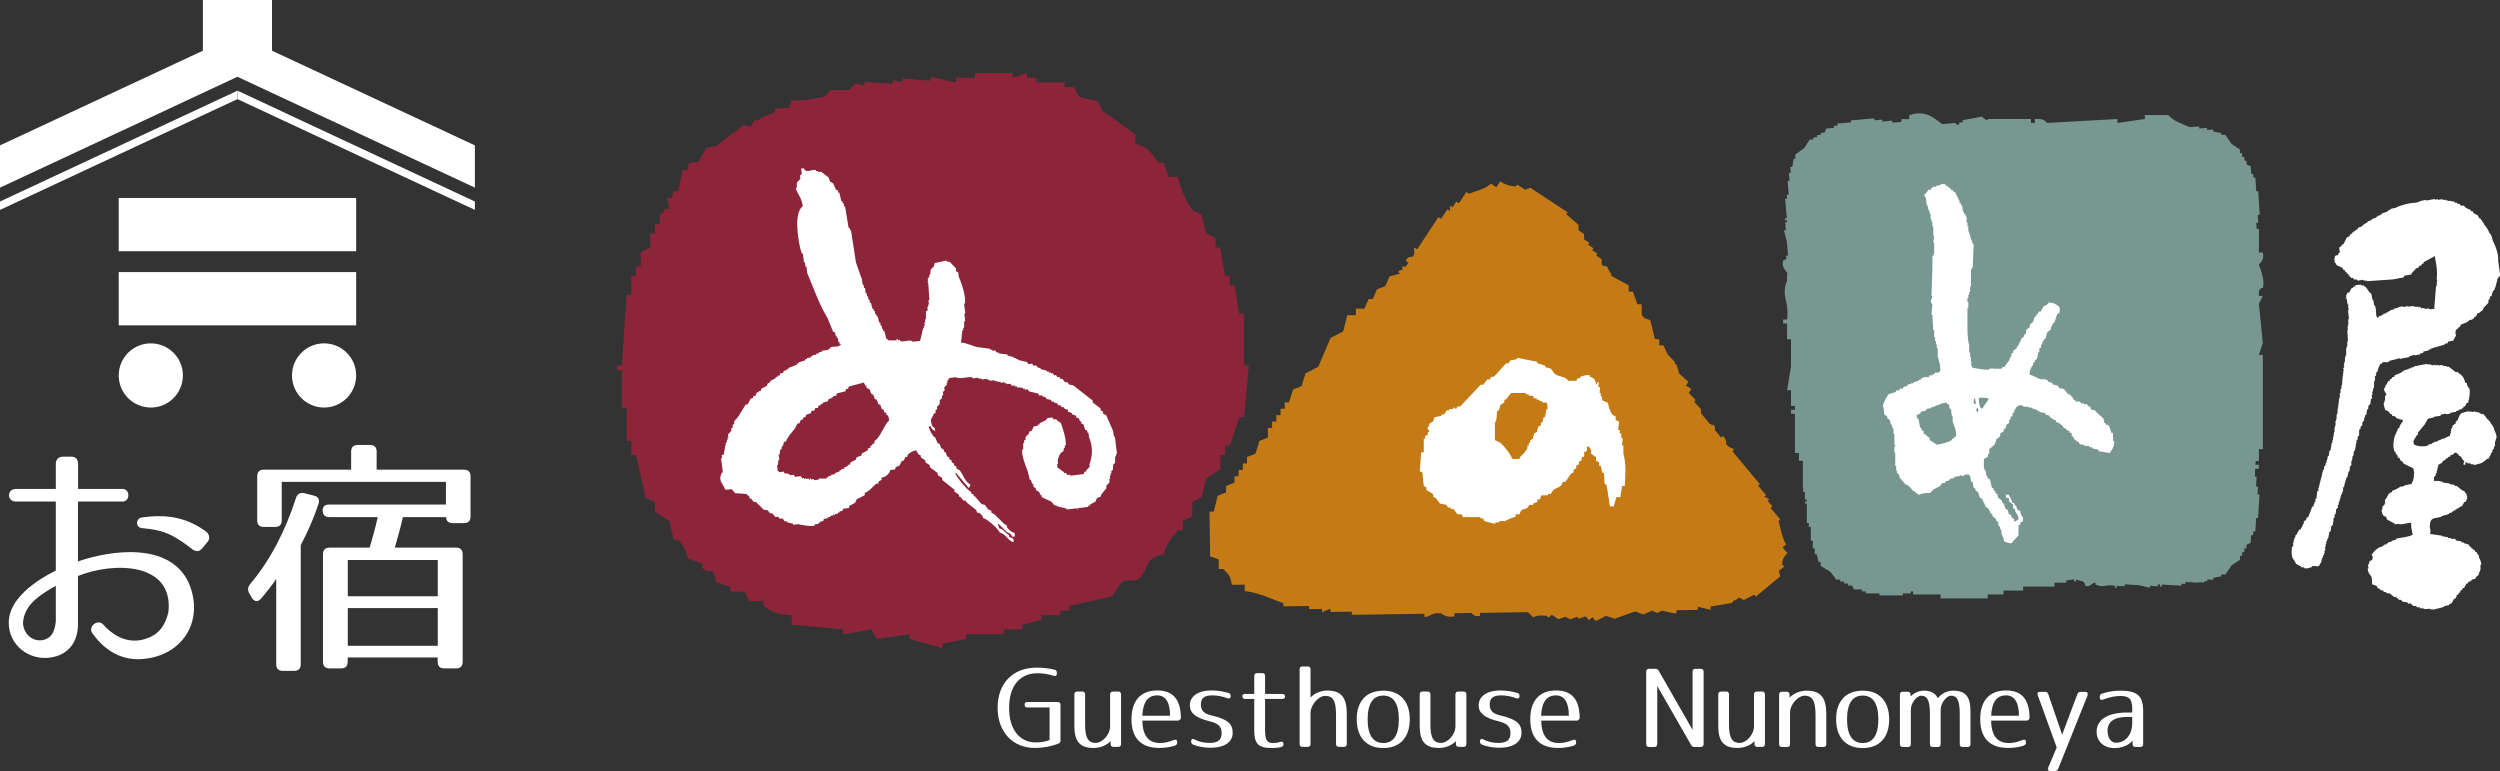
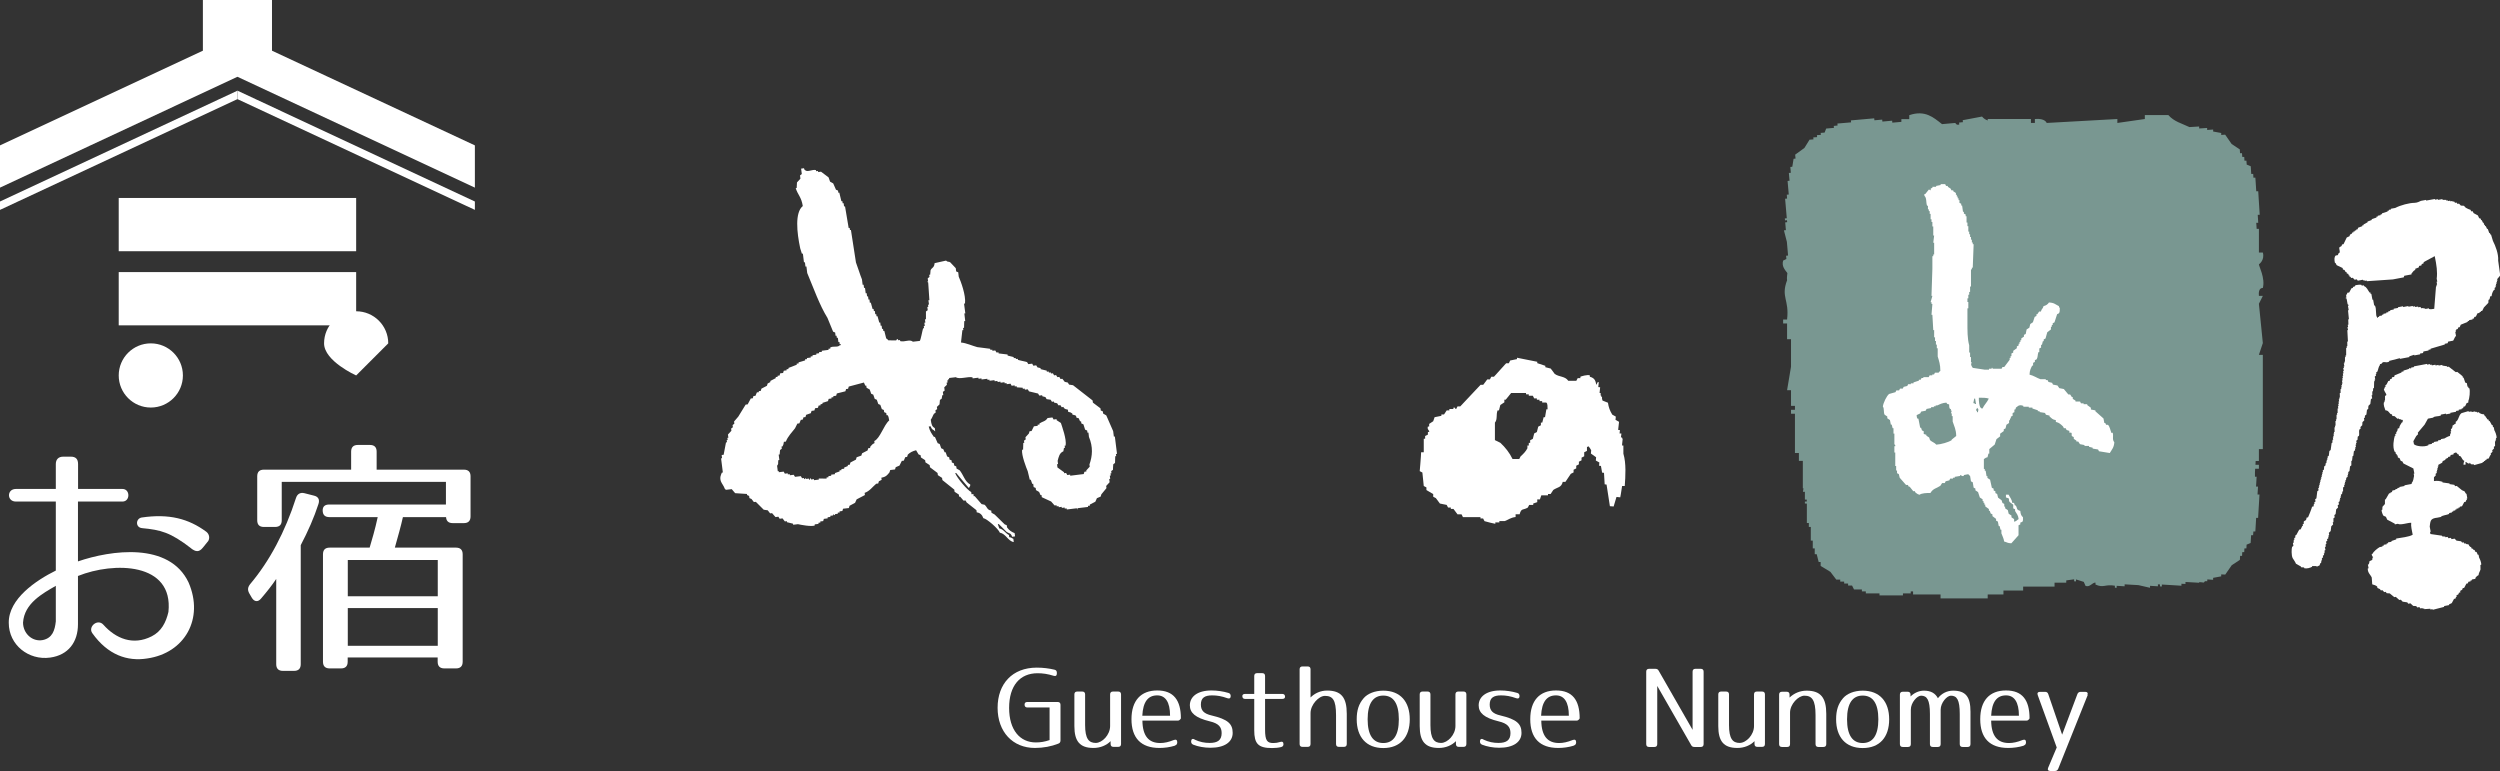
<svg xmlns="http://www.w3.org/2000/svg" id="_レイヤー_2" data-name="レイヤー 2" width="253.96" height="78.32" viewBox="0 0 253.96 78.32">
  <rect x="0" y="0" width="253.96" height="78.32" fill="#333333" stroke="none" />
  <defs>
    <style>      .cls-1, .cls-2 {        fill: #fff;      }      .cls-3 {        fill: #799791;      }      .cls-3, .cls-4, .cls-5, .cls-2 {        fill-rule: evenodd;      }      .cls-4 {        fill: #c47a15;      }      .cls-5 {        fill: #8d253a;      }    </style>
  </defs>
  <g id="main">
    <g>
-       <path class="cls-5" d="M126.36,37.11v-5.26h-.48c-.16-.95-.32-1.91-.48-2.87h-.48v-.96h-.48c-.16-.96-.32-1.91-.48-2.87h-.48v-.96c-.32-.16-.64-.32-.96-.48-.16-.64-.32-1.28-.48-1.92-.32-.16-.64-.32-.95-.48-.7-1.06-1.13-2.01-1.44-3.35h-.96c-.16-.48-.32-.96-.48-1.43h-.48c-.85-.97-.89-1.5-2.39-1.92v-.96c-1.12-.8-2.23-1.59-3.35-2.39-.16-.32-.32-.64-.48-.96-.64-.16-1.28-.32-1.92-.48-.16-.32-.32-.64-.48-.96h-.96v-.48h-2.87v-.48h-.96v-.48c-.48,.16-.96,.32-1.44,.48v-.48h-3.83v.48h-1.92v.48h-.07l-2.49-.56-.08,.38c-.93-.07-1.86-.15-2.78-.23l-.08,.38-.9-.2-.08,.38c-.93-.07-1.85-.15-2.78-.22l-.08,.38-.9-.2c-.21,.22-.41,.44-.62,.66-.63,0-1.26-.02-1.88-.02-.21,.22-.41,.43-.62,.65-1.12,.33-2.09,.47-3.4,.43l-.17,.75c-.48,.02-.96,.05-1.43,.08l-.08,.38c-.77,.34-1.24,.39-1.7,.81h-.4c-.1,.21-.21,.42-.31,.63l-.71-.16c-.41,.31-.82,.62-1.23,.93-.05,.01-.09,.02-.14,.03-.03,.05-.06,.09-.09,.14-.46,.35-.92,.69-1.38,1.04-.33,.06-.66,.12-.98,.17-.26,.47-.53,.94-.79,1.41-.33,.06-.66,.12-.98,.18l-.17,.75-.45-.1-.48,2.15h-.42v.02h-.05s-.17,.74-.17,.74l-.45-.1c.06,.4,.13,.8,.19,1.2v.03l-.45-.1-.09,.39c-.14,.07-.28,.14-.42,.21v.96h-.48v.96h-.48v1.43c-.32,.16-.64,.32-.96,.48v1.44h-.48v.96h-.48v1.92h-.48c-.16,2.39-.32,4.79-.48,7.18h-.48v.48h.48v3.83h.48v3.35h.48v1.44h.48c.32,1.43,.64,2.87,.96,4.31,.32,.16,.64,.32,.96,.48v.96c.48,.32,.96,.64,1.44,.96,.16,.64,.32,1.27,.48,1.91h.48c.56,.72,.66,.84,.96,1.91,.48,.16,.96,.32,1.44,.48v.48c1.23,.85,.92-.52,1.43,1.43,.48,.16,.96,.32,1.44,.48v.48h1.43c.16,.32,.32,.64,.48,.96h1.44v.48c.99,.7,1.14,.82,2.87,.96v.96c1.76,.16,3.51,.32,5.26,.48v.48c.96-.16,1.91-.32,2.87-.48,.16,.32,.32,.64,.48,.96,1.11-.16,2.23-.32,3.35-.48v.48c1.11,.32,2.23,.64,3.35,.96v-.48c.8-.16,1.59-.32,2.39-.48v-.48h3.83v-.48h1.91v-.48c.64-.16,1.28-.32,1.91-.48v-.48h1.92v-.48h.96v-.48c1.44-.32,2.87-.64,4.31-.96,.32-.48,.64-.96,.96-1.44,.76-.45,1.39,.14,1.91-.48,1.1-1.3,.23-1.78,2.39-2.39,.34-1.24,.75-1.55,1.44-2.39h.48v-.96c.32-.16,.64-.32,.96-.48v-1.44c.32-.16,.64-.32,.95-.48,.16-.64,.32-1.28,.48-1.91,.48-.32,.96-.64,1.44-.96v-1.43h.48v-.96h.48c.32-.96,.64-1.92,.96-2.87h.48c.16-1.75,.32-3.51,.48-5.26h-.48Z" />
-       <path class="cls-4" d="M181.01,57.33c.11-.54,.07-.61,.56-1.14l-.49-.59,.36-.3c-.48-.84-.51-1.51-.77-2.37l.18-.15-.98-1.18,.18-.15-.49-.59,.18-.15c-.17-.08-.34-.16-.51-.25l.18-.15-.82-.98,.18-.15-2.79-3.35,.18-.15c-.2-.28-.54-.09-.83-.64,0,0,.11-.39-.31-.74l-.18,.15-.66-.79s.16-.26-.15-.54l-.16,.13v-.13c-.07-.02-.13-.05-.19-.07l-.88-1.06c0-.15,0-.29-.01-.43-.23-.24-.46-.49-.68-.73l.13-.19c-.23-.25-.46-.49-.68-.73l.25-.39-.54-.35,.25-.38c-.31-.28-.62-.55-.94-.83-.09-.31-.18-.63-.27-.94h-.14c-.02-.08-.03-.17-.04-.25l-.73-.78c-.14-.3-.28-.6-.42-.9h-.42s-.01,0-.01,0v-.63s-.44,0-.44,0c-.06-.25-.12-.5-.18-.76,0-.02,0-.04-.01-.05,0,0,0,0,0,0-.09-.37-.18-.75-.27-1.12-.23-.08-.46-.16-.69-.25,0-.03,0-.06,0-.1-.06-.06-.12-.11-.18-.17l-.02-1.1h-.43c-.15-.42-.3-.85-.45-1.28h-.43s0-.64,0-.64c-.58-.32-1.17-.63-1.75-.95-.01-.02-.02-.05-.03-.07,0-.06,0-.13,0-.19-.05-.05-.1-.09-.15-.14-.09-.19-.17-.38-.26-.56-.15-.03-.29-.07-.44-.1-.03-.03-.07-.07-.11-.1,0-.19-.01-.38-.02-.56l-.54-.36,.13-.19-.54-.36,.13-.19-.54-.36,.13-.19-.54-.35c0-.19,0-.38-.02-.56l-.54-.36c0-.19-.01-.37-.02-.56-.41-.36-.82-.72-1.23-1.08l.13-.19-3.79-2.5c-.18,.07-.35,.14-.52,.21l-.81-.53-.13,.19c-.67-.08-.73-.03-1.61-.5l-.38,.58-.54-.36c-.68,.59-1.4,.68-2.23,1.02l-.27-.18-.76,1.16-.27-.18-.38,.58-.27-.18c0,.19,.01,.38,.02,.56l-.27-.18-.64,.97-.27-.18-2.16,3.28-.27-.18c-.2,.24,.21,.58-.24,.95,0,0-.5-.09-.65,.4l.27,.18-.26,.4h-.36s0,.36,0,.36c-.12-.02-.32-.03-.42,.22l.2,.13c-.36,.1-.72,.19-1.08,.29-.14,.33-.28,.65-.42,.98-.28,.11-.57,.23-.86,.34-.14,.32-.28,.65-.42,.98h-.43c-.14,.33-.28,.66-.42,.98h-.87s0,.66,0,.66h-.87c-.14,.55-.27,1.09-.41,1.64-.43,.22-.86,.44-1.29,.67l-1.25,2.93c-.43,.22-.86,.45-1.29,.67-.14,.43-.28,.87-.41,1.3-.29,.11-.57,.22-.86,.34-.14,.43-.28,.87-.41,1.3h-.43s0,.65,0,.65h-.43s0,.65,0,.65h-.43s0,.65,0,.65h-.43s0,.65,0,.65h-.43s.01,.98,.01,.98c-.29,.11-.58,.22-.86,.34-.14,.43-.27,.87-.41,1.3-.29,.11-.58,.22-.86,.34v.65s-.42,0-.42,0v.65s-.43,0-.43,0v.65s-.42,0-.42,0v.65c-.28,.11-.57,.22-.85,.34v.65c-.28,.11-.57,.22-.85,.34-.14,.54-.27,1.08-.41,1.62h-.43s.07,4.54,.07,4.54c.29,.1,.58,.21,.87,.31v.97s.45,0,.45,0c.58,.59,.71,.61,.89,1.61l1.3-.02v.65c1.63,.22,2.54,.76,3.93,1.24v.32s2.61-.04,2.61-.04v.32s1.31-.02,1.31-.02v.32c.29-.11,.58-.22,.86-.34v.33s2.17-.03,2.17-.03v.32s7.38-.11,7.38-.11v.32c.59,.02,.7-.5,1.73-.35,0,0,.39,.46,1.31,.3v-.32s1.73-.03,1.73-.03c.08,.01,.17,.41,.87,.31v-.32s4.86-.07,4.86-.07c.12,.1,.28,.26,.54,.52,.57-.25,.84-.18,1.38-.15l.16,.2,.36-.3c.22,.15,.45,.3,.67,.45,.23-.08,.47-.16,.7-.25,.17,.08,.34,.16,.51,.25,.23-.08,.46-.17,.7-.25l.16,.2c.23-.08,.46-.16,.7-.25l.33,.39,.36-.3,.33,.4c.35-.18,.7-.36,1.05-.54,.28,.1,.57,.2,.85,.3l2.09-.74c.28,.1,.57,.2,.85,.3,.29-.13,.58-.26,.88-.39,.17,.08,.34,.16,.51,.24,.17-.08,.34-.15,.51-.23,.64,.15,1.24,.29,1.46,.27v-.32s2.16-.03,2.16-.03v-.32c.43,.1,.86,.2,1.3,.3v-.32c.71-.12,1.43-.24,2.16-.36,.09-.1,.18-.21,.27-.31,.03,.02,.06,.03,.09,.05l.36-.3c.17,.08,.34,.16,.51,.25,.35-.18,.7-.36,1.05-.54l.16,.2,2.49-2.07c-.05-.18-.1-.36-.15-.54l.54-.44-.16-.2Z" />
      <path class="cls-3" d="M229.87,29.24c.26-.98-.42-2.23-.4-2.39,0,0,.61-.4,.4-1.2h-.4v-2.4h-.23l-.04-.62h.2s-.05-.81-.05-.81h.2s-.15-2.39-.15-2.39h-.2s-.09-1.38-.09-1.38h-.2s-.02-.38-.02-.38h-.2s-.05-.78-.05-.78c-.14-.06-.27-.11-.41-.17l-.03-.4h-.2s-.02-.38-.02-.38h-.2s-.03-.38-.03-.38h-.2s-.02-.38-.02-.38c-.28-.18-.55-.36-.83-.55-.22-.32-.44-.64-.66-.95l-.4,.03v-.2c-.28-.05-.55-.1-.82-.15v-.2s-.61,.04-.61,.04v-.2s-.81,.05-.81,.05v-.2s-.99,.06-.99,.06c-.77-.37-1.57-.56-2.14-1.22h-2.39v.4c-.93,.13-1.86,.27-2.79,.4v-.4l-7.18,.4s-.15-.5-1.2-.4v.4h-.4v-.4h-4.39v.15c-.19-.08-.38-.16-.58-.4-.65,.12-1.31,.25-1.96,.37l.02,.2-.39,.04,.02,.2c-.33,.1-.37-.16-.41-.16l-1.34,.12c-.87-.68-1.72-1.46-3.33-.91v.4h-.8v.28l-.92,.08-.02-.2-.99,.09-.02-.2-.79,.07-.02-.2-2.37,.21,.02,.2-1.39,.12,.02,.2-.39,.04,.02,.2-.79,.07c-.05,.14-.11,.28-.16,.41l-.4,.03,.02,.2-.4,.03,.02,.2-.39,.03,.02,.2-.4,.03c-.17,.28-.35,.56-.52,.84-.31,.23-.62,.45-.94,.68l.04,.4-.2,.02c-.04,.27-.08,.54-.13,.81l-.2,.02,.05,.59-.2,.02,.07,.79-.2,.02,.12,1.38-.2,.02,.03,.39-.2,.02,.17,1.98-.2,.02,.02,.2,.2-.02,.02,.2-.2,.02,.07,.79-.2,.02c.1,.39,.2,.78,.3,1.17l.12,1.39-.2,.02,.03,.33c-.11,.06-.22,.11-.33,.16-.16,.56,.15,.91,.43,1.27-.02,.26-.07,.47-.03,.73h0c-.65,1.74,.24,1.95,0,3.99h-.4v.4h.4v1.6h.4v2.79c-.13,.8-.27,1.6-.4,2.39h.4v1.59h.4v.4h-.4v.4h.4v3.99h.4v.8h.4v2.79h.07c-.02,.11-.04,.23-.06,.35h.2v.79h.19v.2h-.19v.2h.19v.06h.01v1.92h.2v.4h.2v1.39h.2v.79h.2v.59h.2c.07,.26,.13,.53,.2,.79h.2v.4c.33,.2,.66,.4,.99,.6,.2,.27,.4,.53,.6,.79h.4v.2h.4v.2h.4v.2h.4c.07,.13,.13,.26,.2,.4h.8v.2h.4v.2h1.39v.2h2.38v-.2h.79v-.2h.24v.31h2.79v.4h4.79v-.4h1.6v-.4h2v-.4h3.19v-.4h1.19v-.23c.27-.04,.53-.07,.8-.11v.2s.19,.01,.19,.01v-.2c.27,.08,.53,.16,.79,.25,.06,.14,.12,.27,.18,.41,.45,.16,.66-.34,1.01-.34v.2c.83,.38,.97-.06,1.97,.12v.2s.18,.01,.18,.01v-.2s.81,.05,.81,.05v-.2s1.4,.08,1.4,.08c.39,.09,.78,.18,1.18,.27v-.2s.8,.05,.8,.05v-.2s.21,.01,.21,.01v.2s.19,.01,.19,.01v-.2s1.99,.12,1.99,.12v-.2s.41,.02,.41,.02v-.2s1.4,.08,1.4,.08v-.07c.16,.01,.31,.03,.47,.05,.04-.05,.07-.1,.11-.14h.23s.01-.18,.01-.18l.59,.04v-.2c.28-.05,.55-.1,.82-.15v-.2s.41,.02,.41,.02c.22-.32,.44-.64,.66-.95,.27-.18,.55-.37,.83-.55l.02-.4h.2s.02-.38,.02-.38h.2s.02-.38,.02-.38h.2s.02-.38,.02-.38c.14-.06,.27-.12,.41-.17l.05-.79h.2s.03-.38,.03-.38h.2s.08-1.38,.08-1.38h.2s.14-2.37,.14-2.37h-.2s.05-.81,.05-.81h-.2s.06-1,.06-1h-.17v-.48l.02-.33h.38v-.4h-.35l.02-.39h-.07s.4,0,.4,0v-1.2h.4v-9.58h-.4c.13-.4,.27-.8,.4-1.2-.13-1.33-.26-2.66-.4-3.99,.13-.27,.27-.53,.4-.8h-.4c-.09-.89,.4-.8,.4-.8Z" />
      <g>
        <path class="cls-1" d="M107.49,75.55c-.68,.27-1.51,.43-2.36,.43-2.26,0-3.79-1.64-3.79-4.08s1.5-4.08,3.98-4.08c.64,0,1.26,.08,1.8,.21,.17,.04,.24,.14,.24,.32v.07c0,.21-.12,.3-.33,.23-.6-.19-1.11-.26-1.63-.26-1.78,0-2.89,1.25-2.89,3.52s1.12,3.51,2.71,3.51c.48,0,.91-.07,1.4-.24v-3.31h-2.25c-.19,0-.29-.1-.29-.29s.1-.27,.29-.27h3.07c.19,0,.29,.1,.29,.29v3.61c0,.17-.07,.28-.22,.33Z" />
        <path class="cls-1" d="M113.88,70.55v5.03c0,.19-.1,.29-.29,.29h-.48c-.19,0-.29-.1-.29-.29v-.29c-.43,.43-1.04,.69-1.74,.69-1.38,0-1.94-.67-1.94-2.22v-3.22c0-.19,.1-.29,.29-.29h.51c.19,0,.29,.1,.29,.29v3.11c0,1.4,.38,1.82,1.08,1.82,.65,0,1.46-.81,1.46-1.72v-3.21c0-.19,.1-.29,.29-.29h.53c.19,0,.29,.1,.29,.29Z" />
        <path class="cls-1" d="M119.35,75.75c-.52,.16-1.06,.23-1.57,.23-1.88,0-2.84-1.02-2.84-2.92s.96-2.92,2.62-2.92,2.4,.99,2.4,2.84c0,0-.11,.22-.29,.22h-3.62c.02,1.58,.65,2.28,1.81,2.28,.41,0,.84-.09,1.39-.31,.21-.08,.34,0,.34,.22v.02c0,.17-.08,.28-.23,.32Zm-1.8-5.11c-.92,0-1.44,.64-1.51,2.07h2.82c0-1.42-.49-2.07-1.31-2.07Z" />
        <path class="cls-1" d="M121.33,75.12c.55,.26,1.03,.35,1.55,.35,.81,0,1.22-.28,1.22-1,0-.62-.31-.98-1.19-1.19-1.5-.36-2.04-.88-2.04-1.63,0-.87,.76-1.51,2.2-1.51,.58,0,1.18,.09,1.72,.25,.15,.04,.23,.15,.23,.32,0,.21-.13,.29-.33,.22-.58-.21-1.05-.29-1.55-.29-.77,0-1.15,.25-1.15,.93,0,.6,.3,.93,1.09,1.11,1.65,.39,2.14,.85,2.14,1.77s-.81,1.51-2.26,1.51c-.64,0-1.27-.12-1.74-.31-.16-.07-.22-.17-.22-.33h0c0-.23,.13-.31,.34-.22Z" />
        <path class="cls-1" d="M128.51,68.67v1.82h1.74c.19,0,.29,.1,.29,.29,0,.14-.1,.22-.29,.22h-1.74v3.11c0,1.14,.22,1.37,.84,1.37,.24,0,.45-.03,.7-.11,.21-.07,.33,.01,.33,.23,0,.15-.08,.25-.24,.29-.28,.07-.61,.1-.92,.1-1.41,0-1.81-.44-1.81-1.81v-3.18h-.92c-.19,0-.29-.1-.29-.29,0-.14,.1-.22,.29-.22h.92v-1.82c0-.19,.1-.29,.29-.29h.52c.19,0,.29,.1,.29,.29Z" />
        <path class="cls-1" d="M133.13,68v2.85c.43-.43,1.02-.7,1.68-.7,1.43,0,2,.69,2,2.36v3.07c0,.19-.1,.29-.29,.29h-.51c-.19,0-.29-.1-.29-.29v-2.93c0-1.56-.34-1.96-1.13-1.96-.62,0-1.46,.89-1.46,1.75v3.14c0,.19-.1,.29-.29,.29h-.53c-.19,0-.29-.1-.29-.29v-7.59c0-.19,.1-.29,.29-.29h.53c.19,0,.29,.1,.29,.29Z" />
        <path class="cls-1" d="M143.21,73.07c0,1.81-.97,2.92-2.69,2.92s-2.7-1.11-2.7-2.92c0-.9,.2-1.56,.71-2.15,.39-.45,1.11-.76,1.99-.76,1.73,0,2.69,1.11,2.69,2.92Zm-4.28,0c0,1.64,.58,2.41,1.59,2.41s1.58-.76,1.58-2.41-.58-2.41-1.58-2.41-1.59,.76-1.59,2.41Z" />
        <path class="cls-1" d="M148.96,70.55v5.03c0,.19-.1,.29-.29,.29h-.48c-.19,0-.29-.1-.29-.29v-.29c-.43,.43-1.04,.69-1.74,.69-1.38,0-1.94-.67-1.94-2.22v-3.22c0-.19,.1-.29,.29-.29h.51c.19,0,.29,.1,.29,.29v3.11c0,1.4,.38,1.82,1.08,1.82,.65,0,1.46-.81,1.46-1.72v-3.21c0-.19,.1-.29,.29-.29h.53c.19,0,.29,.1,.29,.29Z" />
        <path class="cls-1" d="M150.67,75.12c.56,.26,1.03,.35,1.55,.35,.81,0,1.22-.28,1.22-1,0-.62-.31-.98-1.19-1.19-1.5-.36-2.04-.88-2.04-1.63,0-.87,.77-1.51,2.2-1.51,.58,0,1.18,.09,1.72,.25,.15,.04,.23,.15,.23,.32,0,.21-.13,.29-.33,.22-.58-.21-1.05-.29-1.55-.29-.76,0-1.15,.25-1.15,.93,0,.6,.3,.93,1.09,1.11,1.65,.39,2.14,.85,2.14,1.77s-.81,1.51-2.26,1.51c-.64,0-1.26-.12-1.74-.31-.16-.07-.22-.17-.22-.33h0c0-.23,.13-.31,.34-.22Z" />
        <path class="cls-1" d="M159.86,75.75c-.52,.16-1.07,.23-1.57,.23-1.89,0-2.84-1.02-2.84-2.92s.95-2.92,2.62-2.92,2.4,.99,2.4,2.84c0,0-.11,.22-.29,.22h-3.61c.02,1.58,.65,2.28,1.81,2.28,.41,0,.84-.09,1.39-.31,.21-.08,.34,0,.34,.22v.02c0,.17-.08,.28-.23,.32Zm-1.8-5.11c-.92,0-1.44,.64-1.51,2.07h2.82c0-1.42-.49-2.07-1.31-2.07Z" />
        <path class="cls-1" d="M173.06,68.23v7.36c0,.19-.1,.29-.29,.29h-.64c-.16,0-.26-.05-.34-.2l-3.44-6v5.91c0,.19-.1,.29-.29,.29h-.54c-.19,0-.29-.1-.29-.29v-7.36c0-.19,.1-.29,.29-.29h.64c.16,0,.27,.06,.34,.2l3.44,6v-5.91c0-.19,.1-.29,.29-.29h.54c.19,0,.29,.1,.29,.29Z" />
        <path class="cls-1" d="M179.29,70.55v5.03c0,.19-.1,.29-.29,.29h-.48c-.19,0-.29-.1-.29-.29v-.29c-.43,.43-1.04,.69-1.74,.69-1.38,0-1.94-.67-1.94-2.22v-3.22c0-.19,.1-.29,.29-.29h.51c.19,0,.29,.1,.29,.29v3.11c0,1.4,.38,1.82,1.08,1.82,.66,0,1.46-.81,1.46-1.72v-3.21c0-.19,.1-.29,.29-.29h.53c.19,0,.29,.1,.29,.29Z" />
        <path class="cls-1" d="M183.52,70.16c1.43,0,2,.71,2,2.36v3.07c0,.19-.1,.29-.29,.29h-.51c-.19,0-.29-.1-.29-.29v-2.96c0-1.53-.37-1.96-1.13-1.96-.62,0-1.46,.86-1.46,1.72v3.2c0,.19-.1,.29-.29,.29h-.53c-.19,0-.29-.1-.29-.29v-5.03c0-.19,.1-.29,.29-.29h.48c.19,0,.29,.1,.29,.29v.3c.45-.43,1.05-.7,1.74-.7Z" />
        <path class="cls-1" d="M191.91,73.07c0,1.81-.96,2.92-2.69,2.92s-2.7-1.11-2.7-2.92c0-.9,.2-1.56,.71-2.15,.39-.45,1.11-.76,1.99-.76,1.73,0,2.69,1.11,2.69,2.92Zm-4.28,0c0,1.64,.58,2.41,1.59,2.41s1.59-.76,1.59-2.41-.58-2.41-1.59-2.41-1.59,.76-1.59,2.41Z" />
        <path class="cls-1" d="M195.45,70.16c.7,0,1.15,.27,1.41,.77,.37-.48,.91-.77,1.55-.77,1.28,0,1.76,.63,1.76,2.14v3.29c0,.19-.1,.29-.29,.29h-.51c-.19,0-.29-.1-.29-.29v-3.07c0-1.43-.29-1.85-.9-1.85-.4,0-1.04,.71-1.04,1.42v3.5c0,.19-.1,.29-.29,.29h-.51c-.19,0-.29-.1-.29-.29v-3.07c0-1.43-.3-1.85-.9-1.85-.4,0-1.04,.7-1.04,1.42v3.5c0,.19-.1,.29-.29,.29h-.53c-.19,0-.29-.1-.29-.29v-5.03c0-.19,.1-.29,.29-.29h.5c.19,0,.29,.1,.29,.29v.19c.35-.35,.83-.59,1.37-.59Z" />
        <path class="cls-1" d="M205.58,75.75c-.52,.16-1.07,.23-1.58,.23-1.89,0-2.84-1.02-2.84-2.92s.95-2.92,2.62-2.92,2.39,.99,2.39,2.84c0,0-.11,.22-.29,.22h-3.61c.02,1.58,.65,2.28,1.81,2.28,.41,0,.84-.09,1.39-.31,.21-.08,.34,0,.34,.22v.02c0,.17-.08,.28-.23,.32Zm-1.8-5.11c-.92,0-1.44,.64-1.51,2.07h2.82c0-1.42-.49-2.07-1.31-2.07Z" />
        <path class="cls-1" d="M212.08,70.6l-3,7.5c-.07,.15-.17,.22-.33,.22h-.47c-.22,0-.31-.13-.22-.33l.87-2.06-1.93-5.32c-.08-.2,.02-.33,.23-.33h.52c.17,0,.27,.08,.32,.23l1.41,4.12,1.55-4.12c.06-.15,.17-.23,.33-.23h.47c.21,0,.3,.13,.22,.33Z" />
-         <path class="cls-1" d="M213.51,70.47c.58-.2,1.23-.31,1.87-.31,1.76,0,2.33,.55,2.33,2.06v3.37c0,.19-.1,.29-.29,.29h-.49c-.19,0-.29-.1-.29-.29v-.35c-.41,.47-1.06,.75-1.86,.75-1.1,0-1.8-.71-1.8-1.66,0-1.11,.95-1.95,3.12-1.95h.5v-.38c0-1-.32-1.3-1.22-1.3-.52,0-1.07,.11-1.75,.37-.2,.08-.33-.01-.33-.22v-.06c0-.17,.07-.28,.21-.32Zm.59,3.79c0,.75,.38,1.19,.85,1.19,.92,0,1.65-.76,1.65-2.02v-.6h-.5c-1.32,0-2.01,.47-2.01,1.43Z" />
      </g>
      <path class="cls-2" d="M113.47,46.11c-.07-.59-.15-1.18-.22-1.77-.03,0-.07,0-.1,.01-.02-.19-.05-.37-.07-.55-.23-.53-.46-1.06-.7-1.6-.11-.06-.21-.12-.32-.19,0-.07-.02-.15-.03-.22-.07-.03-.14-.06-.21-.09,0-.07-.02-.15-.03-.22-.26-.19-.51-.38-.77-.58,0-.07-.02-.15-.03-.22-.66-.52-1.32-1.03-1.99-1.55-.13-.02-.27-.04-.4-.06-.04-.07-.09-.14-.13-.21-.1-.03-.21-.05-.31-.07-.08-.1-.16-.2-.24-.31-.06,0-.13,.02-.19,.02-.04-.07-.08-.14-.12-.21-.07,0-.13,.02-.2,.02-.04-.07-.08-.14-.13-.21-.07,.01-.13,.02-.2,.03-.04-.07-.08-.14-.12-.21-.06,0-.13,.02-.2,.02,0-.04-.01-.08-.02-.11-.07,0-.13,.02-.19,.02,0-.04,0-.07-.01-.11-.07,0-.13,.01-.2,.02,0-.04-.01-.07-.01-.11-.21-.05-.41-.1-.62-.15,0-.04,0-.07-.01-.11-.1-.02-.21-.05-.31-.07-.04-.07-.08-.14-.13-.21-.1,.01-.2,.02-.29,.04-.04-.07-.08-.14-.12-.21-.13,.02-.26,.03-.39,.05-.04-.07-.08-.14-.13-.21-.31-.07-.62-.15-.92-.22,0-.04-.01-.07-.02-.11-.06,0-.13,.02-.2,.02,0-.04,0-.07-.01-.11-.07,0-.13,.02-.2,.02,0-.04,0-.07-.01-.11-.2-.05-.41-.1-.61-.15,0-.04-.01-.07-.01-.11-.3-.04-.61-.07-.91-.11,0-.04,0-.07-.01-.11-.07,0-.13,.02-.2,.02-.04-.07-.08-.14-.13-.21-.1,.01-.2,.02-.29,.03,0-.03,0-.07-.01-.11-.06,0-.13,.02-.2,.02,0-.04,0-.07-.01-.11-.44-.06-.88-.11-1.32-.17-.52-.14-1.08-.41-1.65-.47,.05-.42,.1-.84,.14-1.25,.03,0,.07,0,.1-.01,0-.07-.02-.15-.03-.22,.03,0,.07,0,.1-.01,0-.23,.01-.45,.02-.68,.03,0,.06,0,.1-.01-.03-.26-.06-.52-.09-.77,.03,0,.06,0,.1-.01-.04-.33-.08-.66-.13-.99,.03,0,.07,0,.1-.01,.1-.85-.43-2.26-.64-2.73-.02-.15-.04-.29-.05-.44-.07-.03-.14-.06-.21-.09-.02-.11-.03-.22-.04-.33-.19-.2-.38-.4-.57-.6-.18-.11-.22,.02-.42-.17-.39,.08-.78,.17-1.16,.26-.04,.49-.28,.43-.41,.72-.01,.15-.03,.3-.04,.45-.03,0-.07,0-.1,.01,0,.07,.02,.15,.03,.22-.06,.05-.12,.09-.18,.14,.02,.11,.03,.22,.04,.33-.03,0-.06,0-.1,.01,.04,.15,.07-.05,.11,.1,.04,.59,.08,1.19,.12,1.78-.03,0-.06,0-.1,.01,.02,.15,.04,.3,.06,.44-.03,0-.07,0-.1,.01,0,.07,.02,.15,.03,.22-.03,0-.06,0-.1,.01,.01,.11,.03,.22,.04,.33-.06,.04-.12,.09-.18,.13,0,.26,0,.52,0,.79-.03,0-.07,0-.1,.01,.02,.11,.03,.22,.04,.33-.03,0-.07,0-.1,.01,.01,.11,.03,.22,.04,.33-.03,0-.07,0-.1,.01,0,.08,.02,.15,.03,.22-.03,0-.07,0-.1,.01-.07,.21-.24,1.2-.34,1.28-.23,.03-.46,.06-.69,.08-.35-.28-.81,.06-1.3-.06,0-.04,0-.07-.01-.11-.07,0-.13,.02-.2,.02,0-.04,0-.07-.01-.11-.16-.02-.17,.13-.18,.13-.27,0-.53,0-.8-.01-.06-.11-.21-.17-.22-.2-.06-.25-.13-.51-.19-.76-.03,0-.07,0-.1,.01,0-.07-.02-.15-.03-.22-.03,0-.07,0-.1,.01-.01-.11-.03-.22-.04-.33-.03,0-.06,0-.1,.01-.01-.11-.03-.22-.04-.33-.03,0-.07,0-.1,.01-.06-.22-.12-.43-.18-.65-.04,0-.07,0-.1,.01,0-.07-.02-.15-.03-.22-.03,0-.07,0-.1,.01-.01-.11-.03-.22-.04-.33-.03,0-.07,0-.1,.01,0-.07-.02-.15-.03-.22-.03,0-.06,0-.1,.01-.06-.22-.12-.44-.18-.65-.03,0-.07,0-.1,.01-.01-.11-.03-.22-.04-.33-.03,0-.07,0-.1,.01-.01-.11-.03-.22-.04-.33-.03,0-.07,0-.1,.01-.01-.11-.03-.22-.04-.33-.03,0-.07,0-.1,.01-.02-.18-.05-.37-.07-.55-.03,0-.06,0-.1,.01-.01-.11-.03-.22-.04-.33-.03,0-.07,0-.1,.01-.02-.18-.05-.37-.07-.55-.2-.48-.41-1.21-.61-1.72-.17-1.1-.34-2.21-.51-3.3-.03,0-.07,0-.1,.01,0-.08-.02-.15-.03-.22-.03,0-.06,0-.1,.01-.13-.73-.25-1.47-.37-2.2-.03,0-.07,0-.1,.01-.01-.11-.03-.22-.04-.33-.03,0-.07,0-.1,.01,0-.07-.02-.15-.03-.22-.03,0-.07,0-.1,.01-.07-.29-.14-.58-.21-.87-.03,0-.06,0-.1,.01,0-.07-.02-.15-.03-.22-.07-.03-.14-.06-.21-.09-.09-.21-.19-.43-.28-.64-.11-.06-.21-.12-.32-.18-.05-.14-.1-.29-.15-.43-.26-.19-.51-.38-.77-.58-.1,.01-.2,.02-.29,.04,0-.04,0-.07-.01-.11-.07,0-.13,.02-.2,.02,0-.04,0-.07-.01-.11-.38-.1-.82,.23-1.09,.02-.13-.11-.04,0-.13-.21-.1,.01-.2,.03-.29,.04,.02,.18,.04,.37,.07,.55-.06,.05-.12,.09-.18,.14,.01,.11,.03,.22,.04,.33-.12,.13-.23,.25-.35,.38,0,.19-.02,.38-.03,.57-.03,0-.07,0-.1,.01,.21,.68,.58,.9,.72,1.82-.81,.66-.61,2.66-.26,4.3,.05,.18,.11,.36,.17,.54,.03,0,.07,0,.1-.01,.04,.29,.07,.59,.11,.89,.03,0,.07,0,.1-.01,.02,.15,.04,.3,.05,.44,.03,0,.06,0,.1-.01,.03,.22,.06,.44,.08,.66,.66,1.57,1.24,3.24,2.06,4.57,.19,.46,.38,.93,.57,1.39,.07,.03,.14,.06,.21,.09,.01,.11,.03,.22,.04,.33,.03,0,.07,0,.1-.01,0,.07,.02,.15,.03,.22,.03,0,.07,0,.1-.01,.02,.15,.04,.29,.06,.44,.03,0,.06,0,.1-.01,0,.07,.02,.15,.03,.22,.03,0,.07,0,.1-.01,0,.03,0,.07,.01,.11-.03,0-.07,0-.1,.01-.2,.25-.65,.05-.97,.23,0,.04,0,.07,.01,.11-.06,0-.13,.02-.19,.02,0,.04,0,.07,.01,.11-.23,.03-.46,.06-.69,.09,0,.04,.01,.07,.01,.11-.1,.01-.2,.02-.29,.03,0,.04,0,.08,.01,.11-.1,.01-.2,.02-.29,.04,0,.04,0,.07,.01,.11-.13,.02-.26,.03-.39,.05,0,.04,.01,.07,.01,.11-.06,0-.13,.02-.2,.02,0,.04,0,.07,.01,.11-.13,.02-.26,.03-.39,.05,0,.04,0,.08,.01,.11-.06,0-.13,.02-.2,.02,0,.04,0,.07,.01,.11-.22,.06-.45,.13-.67,.2,0,.03,0,.07,.01,.11-.06,0-.13,.02-.2,.02,0,.04,0,.07,.01,.11-.28,.11-.57,.22-.85,.33,0,.04,0,.07,.01,.11-.07,0-.13,.02-.2,.02,0,.04,0,.07,.01,.11-.1,.01-.2,.02-.29,.04-.02,.08-.05,.15-.07,.23-.1,.01-.2,.02-.29,.03-.02,.08-.05,.16-.07,.23-.07,0-.13,.02-.2,.02,0,.04,0,.07,.01,.11-.07,0-.13,.02-.2,.02,0,.04,.01,.07,.01,.11-.19,.1-.37,.2-.56,.29,0,.04,0,.07,.01,.11-.09,.05-.19,.1-.28,.15-.02,.08-.05,.15-.07,.23-.19,.1-.37,.2-.56,.29-.02,.08-.05,.16-.07,.23-.07,0-.13,.02-.2,.02,0,.04,0,.07,.01,.11-.07,0-.13,.02-.2,.02-.05,.12-.1,.24-.15,.35-.07,0-.13,.02-.2,.02-.02,.08-.05,.15-.07,.23-.07,0-.13,.02-.2,.02-.11,.2-.22,.4-.32,.6-.06,0-.13,.02-.2,.02-.25,.41-.5,.81-.75,1.22-.14,.17-.29,.34-.43,.5,0,.07,.02,.15,.03,.22-.06,.05-.12,.09-.18,.14,0,.07,.02,.15,.03,.22-.06,.05-.12,.09-.18,.14,0,.07,.02,.14,.03,.22-.12,.13-.23,.25-.35,.38,.01,.11,.03,.22,.04,.33-.03,0-.07,0-.1,.01,0,.07,.02,.15,.03,.22-.03,0-.07,0-.1,.01,0,.07,.02,.15,.03,.22-.03,0-.07,0-.1,.01-.08,.42-.16,.85-.24,1.26-.06,0-.13,.02-.2,.02,.01,.11,.03,.22,.04,.33-.03,0-.07,0-.1,.01,.06,.48,.12,.96,.18,1.44-.03,0-.07,0-.1,.01-.08,.2-.25,.5-.09,.91,.1,.24,.29,.44,.39,.74,.14,.04-.02,.06,.11,.1,.2-.02,.39-.05,.59-.07,.12,.14,.23,.27,.35,.41,.4,.02,.8,.05,1.2,.08,0,.04,0,.07,.01,.11,.07,.03,.14,.06,.21,.09,0,.07,.02,.15,.03,.22,.07,.03,.14,.06,.21,.09,.08,.1,.16,.2,.24,.31,.07,0,.13-.02,.2-.02,.27,.27,.53,.53,.8,.8,.13,.02,.27,.04,.41,.06,.08,.1,.16,.2,.24,.31,.07,0,.13-.02,.2-.02,.11,.13,.23,.27,.35,.4,.1-.01,.2-.02,.29-.04,.04,.07,.08,.14,.13,.21,.1-.01,.2-.02,.29-.04,.08,.1,.16,.21,.24,.31,.07,0,.13-.02,.2-.03,0,.04,0,.07,.01,.11,.2,.05,.41,.1,.62,.15,0,.04,0,.07,.01,.11,.16-.02,.33-.04,.49-.06,.25,.06,1.39,.28,1.71,.13,0-.04,0-.07-.01-.11,.13-.02,.26-.03,.39-.05,0-.04,0-.07-.01-.11,.06,0,.13-.02,.2-.03,0-.04,0-.07-.01-.11,.1-.01,.2-.02,.29-.03,.02-.08,.05-.16,.07-.23,.13-.02,.26-.03,.39-.05,0-.04,0-.07-.01-.11,.1-.01,.2-.02,.29-.04,0-.04-.01-.07-.02-.11,.1-.01,.2-.02,.3-.04,0-.04-.01-.07-.02-.11,.07,.03,.14,.06,.21,.09,0-.04,0-.08-.01-.11,.1-.01,.2-.03,.29-.04,0-.04,0-.07-.01-.11,.07,0,.13-.02,.2-.02,0-.04-.01-.07-.02-.11,.1-.01,.2-.02,.29-.04,.02-.08,.05-.16,.07-.23,.2-.02,.39-.05,.59-.07,.02-.08,.05-.15,.07-.23,.19-.1,.37-.2,.56-.3,.05-.12,.1-.24,.16-.35,.28-.15,.56-.3,.84-.44,0-.08-.02-.15-.03-.22,.51-.17,.81-.62,1.18-.93,.07,0,.13-.02,.2-.02,.02-.08,.05-.16,.07-.23,.09-.05,.19-.1,.28-.14-.01-.07-.02-.15-.03-.22,.48-.09,.6-.26,.83-.55,.02-.08,.05-.16,.07-.23,.16-.02,.33-.04,.49-.06,.02-.08,.05-.16,.07-.23,.13-.05,.25-.11,.38-.16,.08-.16,.16-.32,.24-.48,.07,0,.13-.01,.2-.02,.05-.12,.1-.24,.15-.36,.07,0,.13-.02,.19-.03,.02-.08,.05-.16,.07-.23,.23-.22,.48-.35,.84-.44,.08,.14,.17,.28,.25,.42,.07,.03,.14,.06,.21,.09,0,.07,.02,.15,.03,.22,.15,.09,.29,.19,.43,.28,0,.07,.02,.15,.03,.22,.14,.09,.29,.19,.43,.28,0,.07,.02,.15,.03,.22,.26,.19,.51,.38,.77,.58,0,.07,.02,.15,.03,.22,.14,.09,.29,.19,.43,.28,0,.07,.02,.15,.03,.22,.4,.32,.81,.65,1.21,.97,0,.07,.02,.15,.03,.22,.14,.09,.29,.19,.43,.28,0,.07,.02,.15,.03,.22,.03,0,.06,0,.1-.01,.12,.14,.23,.27,.35,.41,.07,0,.13-.02,.2-.02,.04,.07,.08,.14,.12,.21,.33,.26,.66,.52,.99,.78,0,.07,.02,.15,.03,.22,.33,.04,.55,.24,.67,.59,.36,.05,1.54,1.09,1.68,1.48,.62,.1,.8,.84,1.41,.95-.01-.11-.03-.22-.04-.33-.19-.08-.17-.14-.42-.17-.01-.08-.02-.15-.03-.22-.37-.18-.54-.59-.98-.67-.05-.14-.1-.29-.15-.43,.03,0,.06,0,.1-.01,.27,.27,.53,.53,.8,.8,.3,.19,.4,.08,.56,.49,.1-.01,.2-.02,.29-.04-.01-.11-.03-.22-.04-.33-.32-.12-.57-.3-.77-.58,0-.07-.02-.15-.03-.22-.07-.03-.14-.06-.21-.09-.34-.33-.68-.66-1.02-1-.11-.06-.22-.12-.32-.18,0-.07-.02-.15-.03-.22-.43-.07-.39-.34-.67-.59-.1-.02-.2-.05-.31-.07-.23-.27-.47-.54-.7-.81-.03,0-.07,0-.1,.01,0-.07-.02-.15-.03-.22-.07,0-.13,.02-.19,.02-.01-.07-.02-.15-.03-.22-.4-.2-1.45-1.43-1.63-1.93,.03,0,.06,0,.1-.01,.43,.51,.86,1.02,1.28,1.52,.1-.11,.02,.01,.08-.12,.1-.14,.04,0,.07-.23-.54-.28-.68-.95-1.07-1.44-.11-.06-.21-.12-.32-.18,0-.07-.02-.15-.03-.22-.07-.03-.14-.06-.21-.09-.01-.07-.02-.15-.03-.22-.07-.03-.14-.06-.21-.09,0-.07-.02-.15-.03-.22-.07-.03-.14-.06-.21-.08,0-.08-.02-.15-.03-.22-.07-.03-.14-.05-.21-.09-.05-.14-.1-.29-.15-.43-.03,0-.06,0-.1,.01-.05-.1-.09-.21-.14-.32-.07-.03-.14-.06-.21-.09-.05-.14-.1-.29-.15-.43-.07-.03-.14-.05-.21-.09-.09-.21-.19-.42-.28-.64-.03,0-.07,0-.1,.01-.23-.34-.42-.58-.53-1.06,.07,0,.13-.02,.2-.02,.1,.28,.14,.3,.35,.41,.1,.11-.01,.02,.11,.1-.01-.11-.03-.22-.04-.33-.28-.15-.35-.36-.41-.85,.14-.17,.2-.41,.32-.6,.06-.04,.12-.09,.18-.13,0-.08-.02-.15-.03-.22,.06-.04,.12-.09,.18-.13,0-.07-.02-.15-.03-.22,.09-.09,.18-.17,.27-.26,.02-.15,.03-.3,.04-.45,.06-.04,.12-.09,.18-.13,.02-.12,.04-.23,.06-.35,.03,0,.07,0,.1-.01-.01-.11-.03-.22-.04-.33,.06-.05,.12-.09,.18-.13-.01-.11-.03-.22-.04-.33,.09-.09,.18-.17,.27-.26-.01-.07-.02-.15-.03-.22,.03,0,.06,0,.1-.01-.01-.07-.02-.15-.03-.22,.03,0,.07,0,.1-.01,0-.04,0-.07-.01-.11,.03,0,.07-.01,.1-.01,0-.04,0-.07-.01-.11,.23-.03,.46-.06,.69-.08,.35,.25,1.2-.09,1.69,.01,0,.04,0,.07,.01,.11,.2-.02,.39-.05,.59-.07,0,.04,0,.08,.02,.11,.1-.01,.2-.02,.29-.04,0,.04,0,.07,.01,.11,.19-.03,.39-.05,.59-.07,0,.03,0,.07,.01,.11,.07,0,.13-.02,.2-.02,0,.03,0,.07,.02,.11,.16-.02,.33-.04,.49-.06,0,.04,.01,.08,.02,.11,.1-.01,.2-.02,.29-.03,0,.03,0,.07,.01,.11,.1-.01,.2-.02,.29-.04,0,.04,0,.07,.02,.11,.13-.02,.26-.03,.39-.05,0,.04,0,.07,.01,.11,.07,0,.13-.02,.2-.02,0,.04,0,.07,.01,.11,.13-.02,.26-.03,.39-.05,.04,.07,.08,.14,.12,.21,.1-.01,.2-.03,.3-.04,0,.04,0,.08,.01,.11,.07,0,.13-.02,.2-.02,0,.04,0,.07,.01,.11,.2,.01,.4,.03,.6,.04,0,.04,0,.07,.01,.11,.07,0,.13-.02,.2-.02,0,.04,0,.07,.01,.11,.1-.01,.2-.03,.29-.04,.04,.07,.08,.14,.13,.21,.31,.08,.61,.15,.92,.22,.04,.07,.08,.14,.13,.21,.1-.01,.2-.02,.29-.04,0,.04,0,.08,.02,.11,.1,.02,.2,.05,.31,.08,.04,.07,.08,.14,.12,.21,.14,.02,.27,.04,.41,.06,.04,.07,.09,.14,.13,.21,.06,0,.13-.02,.2-.03,0,.04,.01,.07,.02,.11,.1,.02,.2,.05,.31,.07,.04,.07,.08,.14,.13,.21,.07,0,.13-.02,.2-.02,.04,.07,.08,.14,.13,.21,.06,0,.13-.02,.2-.03,0,.04,0,.07,.01,.11,.16,.11,.19,.13,.42,.17,0,.07,.02,.15,.03,.22,.23,.04,.26,.06,.42,.17,0,.04,0,.07,.01,.11,.1,.03,.21,.05,.31,.08,.22,.23-.08,.21,.33,.29,.05,.11,.09,.21,.14,.32,.03,0,.07,0,.1-.01,0,.07,.02,.15,.03,.22,.07,.03,.14,.06,.21,.09,.06,.18,.11,.36,.17,.54,.07,.03,.14,.06,.21,.09,0,.07,.02,.15,.03,.22,.03,0,.07,0,.1-.01,.02,.15,.04,.29,.05,.44,.43,1.02,.36,1.93,.05,2.8,.01,.07,.02,.15,.03,.22-.12,.13-.23,.25-.35,.38,0,.04,0,.08,.01,.11-.07,0-.13,.02-.2,.03-.03,.08-.05,.15-.07,.23-.46,.06-.91,.11-1.37,.17,0-.04-.01-.07-.01-.11-.1,.01-.2,.02-.29,.04-.04-.07-.08-.14-.12-.21-.07,0-.13,.02-.2,.03,0-.04,0-.07-.02-.11-.22-.16-.44-.32-.66-.48-.01-.11-.03-.22-.04-.33,.03,0,.07,0,.1-.01-.01-.11-.03-.22-.04-.33,.11-.41,.18-.8,.58-.97,.02-.11,.04-.23,.06-.34,.03,0,.07,0,.1-.01,0-.07-.02-.15-.03-.22,.03,0,.06,0,.1-.01,.12-.64-.37-1.95-.48-2.3-.14-.09-.29-.19-.43-.28,0-.04,0-.07-.01-.11-.1,.01-.2,.02-.3,.04-.04-.07-.08-.14-.12-.21-.16,.02-.33,.04-.49,.06-.23,.36-.48,.32-.83,.55,0,.04,0,.07,.01,.11-.06,0-.13,.01-.2,.02,0,.03,.01,.07,.02,.11-.13,.02-.26,.03-.39,.05-.08,.16-.16,.32-.24,.48-.07,.01-.13,.02-.2,.02-.02,.08-.05,.15-.07,.23-.12,.13-.23,.26-.35,.38,0,.07,.02,.15,.03,.22-.06,.05-.12,.09-.18,.13,0,.07,.02,.15,.03,.22-.03,0-.07,0-.1,.01,0,.23-.01,.45-.02,.68-.03,0-.07,0-.1,.01-.08,.55,.43,1.85,.57,2.18,.07,.29,.14,.58,.21,.87,.03,0,.07,0,.1-.01,.05,.14,.1,.29,.15,.43,.03,0,.07,0,.1-.01,.01,.11,.03,.22,.04,.33,.07,.03,.14,.06,.21,.09,0,.07,.02,.15,.03,.22,.11,.06,.22,.12,.32,.19,.05,.11,.09,.21,.14,.32,.03,0,.07,0,.1-.01,0,.07,.02,.14,.03,.22,.32,.15,.63,.29,.95,.44,.12,.13,.23,.27,.35,.4,.07,0,.13-.02,.2-.02,0,.04,0,.07,.01,.11,.07,0,.13-.02,.2-.02,0,.04,0,.07,.01,.11,.1-.01,.2-.02,.3-.04,0,.04,0,.07,.01,.11,.1-.01,.2-.02,.29-.04,0,.04,.01,.08,.01,.11,.07,0,.13-.01,.2-.02,0,.04,0,.07,.01,.11,.33-.04,.65-.08,.98-.12,.14,.02-.02,.13,.11,.1,0-.04,0-.07-.01-.11,.36-.04,.72-.09,1.08-.13,0-.04-.01-.08-.01-.11,.06,0,.13-.02,.2-.02,0-.04,0-.07-.01-.11,.19-.1,.37-.2,.56-.29,.05-.12,.1-.24,.16-.36,.12-.05,.25-.11,.38-.16,.02-.08,.05-.16,.07-.23,.17-.21,.35-.42,.52-.63,0-.07-.02-.15-.03-.22,.12-.13,.23-.25,.35-.38-.01-.11-.03-.22-.04-.33,.03,0,.07,0,.1-.01-.02-.11-.03-.22-.04-.33,.03,0,.06,0,.1-.01-.01-.07-.02-.15-.03-.22,.03,0,.06,0,.1-.01,0-.07-.02-.15-.03-.22,.06-.04,.12-.09,.18-.13,0-.19,.02-.38,.03-.56,.06-.05,.12-.09,.18-.14,0-.23,.01-.45,.02-.68,.03,0,.06,0,.1-.01-.01-.07-.02-.15-.03-.22,.03,0,.07,0,.1-.01Zm-24.66-1.32c.01,.07,.02,.15,.03,.22-.24,.11-.3,.21-.45,.39,0,.04,0,.07,.01,.11-.07,0-.13,.02-.2,.02-.02,.08-.05,.16-.07,.23-.19,.1-.37,.2-.56,.29-.02,.08-.05,.15-.07,.23-.16,.05-.32,.11-.48,.17-.02,.08-.05,.16-.07,.24-.19,.1-.38,.19-.56,.29-.02,.08-.05,.15-.07,.23-.07,0-.13,.02-.2,.02,0,.04,0,.07,.01,.11-.13,.05-.25,.11-.38,.16,0,.04,0,.07,.01,.11-.1,.01-.2,.02-.29,.04,0,.04,0,.07,.01,.11-.07,0-.13,.01-.2,.02,0,.03,0,.07,.01,.11-.16,.06-.32,.11-.48,.17,0,.04,0,.07,.01,.11-.13,.02-.26,.03-.39,.05,0,.04,.01,.07,.01,.11-.1,.01-.2,.02-.29,.04,0,.04,0,.07,.01,.11-.07,0-.13,.02-.2,.03,0,.04,0,.07,.01,.11-.27,0-.53,0-.8-.01,0,.04,0,.07,.01,.11-.16,.02-.33,.04-.49,.06,0-.03,0-.07-.01-.11-.1,.01-.2,.02-.29,.04,0-.04,0-.08-.01-.11-.03,0-.07,0-.1,.01,0,.04,0,.07,.01,.11-.03,0-.07,0-.1,.01,0-.03,0-.07-.01-.11-.1,.01-.2,.02-.29,.03-.14-.03,.03-.1-.11-.1,0,.04,.01,.07,.01,.11-.03,0-.06,0-.1,.01,0-.04,0-.07-.01-.11-.07,0-.13,.02-.2,.02-.04-.07-.08-.14-.13-.21-.19,.03-.39,.05-.59,.07-.04-.07-.08-.14-.13-.21-.13,.02-.26,.03-.39,.05,0-.04,0-.07-.01-.11-.07,0-.13,.02-.2,.02,0-.04,0-.07-.01-.11-.1,.01-.2,.03-.29,.04-.04-.07-.08-.14-.12-.21-.16,.02-.33,.04-.49,.06,0-.04,0-.07-.01-.11-.03,0-.07,0-.1,.01-.02-.18-.05-.37-.07-.55,.19-.25,.06-.24,.13-.58,.03,0,.06,0,.1-.01-.02-.18-.05-.37-.07-.55,.03,0,.06,0,.1-.01,.02-.15,.03-.3,.04-.45,.06-.04,.12-.09,.18-.14,0-.07-.02-.15-.03-.22,.03,0,.06,0,.1-.01,.09-.18,.11-.21,.14-.47,.06,0,.13-.02,.2-.02,.2-.53,.6-.92,.93-1.35,.08-.16,.16-.32,.24-.48,.07,0,.13-.02,.2-.02,.05-.12,.1-.24,.15-.36,.07,0,.13-.02,.2-.03,.02-.08,.05-.15,.07-.23,.07,0,.13-.02,.2-.02,.02-.08,.05-.16,.07-.23,.16-.06,.32-.11,.48-.17,.02-.08,.05-.16,.07-.23,.1-.01,.2-.03,.29-.04,.02-.08,.05-.16,.07-.23,.1-.01,.2-.02,.29-.04,.02-.08,.05-.16,.07-.23,.07,0,.13-.02,.2-.03,0-.03,0-.07-.01-.11,.07,0,.13-.02,.2-.02,0-.04,0-.07-.01-.11,.19-.06,.38-.12,.57-.18,.02-.08,.05-.15,.07-.23,.1-.01,.2-.02,.29-.04,0-.04,0-.07-.01-.11,.07,0,.13-.02,.2-.02,0-.04,0-.07-.01-.11,.1-.01,.2-.02,.29-.04,.02-.08,.05-.15,.07-.23,.29-.07,.58-.15,.87-.22,.02-.08,.05-.16,.07-.23,.07,0,.13-.02,.2-.02,.02-.08,.05-.15,.07-.23,.51-.14,1.03-.28,1.54-.41,.05,.1,.09,.21,.14,.32,.03,0,.07,0,.1-.01,0,.07,.02,.15,.03,.22,.11,.06,.21,.12,.32,.18,.05,.14,.1,.29,.15,.43,.07,.03,.14,.06,.21,.09,.05,.14,.1,.29,.15,.43,.07,.03,.14,.06,.21,.09,.05,.14,.1,.29,.15,.43,.07,.03,.14,.06,.21,.09,.05,.14,.1,.29,.15,.43,.07,.03,.14,.06,.21,.09,0,.08,.02,.15,.03,.22,.07,.03,.14,.06,.21,.09,0,.07,.02,.15,.03,.22,.03,0,.07,0,.1-.01,.12,.15,.11,.26,.17,.54-.57,.49-.92,1.83-1.53,2.1Z" />
      <g>
        <path class="cls-2" d="M245.37,27.46c-.01-.05-.02-.1-.03-.15,.12-.05,.24-.09,.36-.14,.02-.05,.03-.11,.05-.16,.07-.01,.15-.03,.22-.04,.01-.05,.03-.11,.05-.16,.05,0,.1-.02,.15-.03,.01-.05,.03-.11,.05-.16,.37-.2,.74-.4,1.11-.6,.19,.9,.29,1.62,.2,2.29,.02,.1,.04,.2,.06,.3-.02,0-.05,0-.07,.01,.02,.1,.04,.2,.05,.3-.02,0-.05,0-.07,.01,0,.05,.02,.1,.03,.15-.03,0-.05,0-.07,.01-.06,.76-.12,1.52-.18,2.28-.23,.04-.36,.06-.53,.02,0-.03,0-.05-.01-.07-.12,.02-.25,.05-.37,.07,0-.02-.01-.05-.02-.07-.05,0-.1,.02-.15,.03,0-.02,0-.05-.01-.07-.07,.01-.15,.03-.22,.04-.03-.04-.07-.09-.1-.14-.07,.01-.15,.03-.22,.04,0-.03,0-.05-.02-.08-.1,.02-.19,.04-.29,.05,0-.02-.01-.05-.01-.08-.07,.01-.15,.03-.22,.04,0-.02,0-.05-.01-.07-.15,.03-.3,.06-.44,.08,0-.03-.01-.05-.02-.07-.17,.03-.34,.06-.52,.1,0-.03-.01-.05-.01-.08-.17,.03-.34,.07-.52,.1,0,.02,0,.05,.01,.07-.15,.03-.29,.05-.44,.08,0,.03,0,.05,.01,.08-.12,.02-.24,.05-.37,.07,0,.02,0,.05,.02,.08-.07,.01-.15,.03-.22,.04,0,.02,.01,.05,.02,.08-.08,.01-.15,.03-.22,.04,0,.02,0,.05,.01,.07-.1,.02-.2,.04-.3,.06,0,.02,.01,.05,.01,.07-.05,0-.1,.02-.15,.03,0,.02,0,.05,.01,.07-.1,.02-.2,.04-.3,.05,0,.03,0,.05,.01,.08-.05,0-.1,.02-.15,.03,0,.03,.01,.05,.02,.08-.02,0-.05,0-.07,.01,0-.02-.01-.05-.01-.07-.2-.18-.03-.81-.23-1.2-.02,0-.05,0-.07,.01-.04-.2-.08-.4-.11-.6-.03,0-.05,0-.07,.01-.04-.2-.08-.4-.11-.6-.02,0-.05,0-.07,.01,0-.05-.02-.1-.03-.15-.02,0-.05,0-.07,.02-.21-.27-.27-.55-.58-.67,0-.03,0-.05-.01-.08-.08,.01-.15,.03-.22,.04,0-.03-.01-.05-.02-.08-.18-.05-.36,0-.61,.03-.12,.25-.07,.05-.27,.2,0,.03,0,.05,.01,.08-.05,.01-.1,.02-.15,.03-.08,.14-.15,.28-.23,.43-.07,.02-.15,.03-.22,.04,0,.03,.01,.05,.02,.08-.14,.18-.12,.09-.08,.4-.03,0-.05,0-.08,.01,0,.03,.01,.05,.02,.08,.02,0,.05,0,.07-.01,.04,.2,.07,.4,.11,.6,0,.01,.1,.01,.1,.14-.03,0-.05,0-.07,.01,.03,.15,.05,.3,.08,.45-.02,0-.05,0-.07,.01,.03,.3,.06,.61,.09,.91-.03,0-.05,0-.07,.01,0,.18,.01,.36,.02,.54-.02,0-.05,0-.07,.02,.01,.07,.03,.15,.04,.22-.03,0-.05,0-.07,.01,.02,.1,.04,.2,.06,.3-.02,0-.05,0-.07,.01,.02,.38,.04,.77,.06,1.15-.02,0-.05,0-.07,.01,0,.15,0,.31,.01,.46-.03,0-.05,0-.07,.01,0,.05,.02,.1,.03,.15-.02,0-.05,.01-.08,.01,0,.26,0,.52,0,.78-.02,0-.05,0-.08,.01,.01,.05,.02,.1,.03,.15-.02,0-.05,0-.07,.01,0,.16,0,.31,0,.46-.03,0-.05,0-.07,.01,0,.05,.02,.1,.03,.15-.03,0-.05,0-.08,.01,.02,.1,.04,.2,.06,.3-.02,0-.05,0-.07,.01,.01,.05,.02,.1,.03,.15-.03,0-.05,0-.08,.01,.02,.1,.04,.2,.06,.3-.02,0-.05,.01-.07,.02,.02,.07,.03,.15,.04,.22-.02,0-.05,.01-.07,.02,.02,.07,.03,.15,.04,.23-.02,0-.05,0-.07,.01,.01,.07,.03,.15,.04,.23-.02,0-.05,0-.07,.01,.01,.08,.03,.15,.04,.23-.02,0-.05,0-.07,.01,.02,.1,.04,.2,.06,.3-.02,0-.05,.01-.07,.01,.01,.05,.02,.1,.03,.15-.03,0-.05,.01-.08,.01,.02,.08,.03,.15,.04,.22-.03,0-.05,0-.07,.02,0,.05,.02,.1,.03,.15-.03,0-.05,.01-.08,.01,0,.13,0,.26,0,.39-.02,0-.05,0-.08,.01,0,.16,0,.31,.01,.46-.02,0-.05,.01-.07,.01,0,.05,.02,.1,.03,.15-.03,0-.05,0-.07,.01,.01,.07,.03,.15,.04,.22-.02,0-.05,0-.07,.01,.01,.07,.03,.15,.04,.22-.03,0-.05,.01-.07,.02,.01,.07,.03,.15,.04,.22-.02,0-.05,.01-.07,.02,.01,.07,.03,.15,.04,.22-.02,0-.05,0-.07,.01,0,.15,0,.31,0,.46-.02,0-.05,0-.07,.01,0,.05,.02,.1,.03,.15-.02,0-.05,.01-.07,.02,0,.15,0,.31,0,.46-.03,0-.05,.01-.07,.01,0,.05,.02,.1,.03,.15-.02,0-.05,0-.07,.01,0,.16,0,.31,.01,.47-.03,0-.05,0-.07,.01,.01,.05,.02,.1,.03,.15-.02,0-.05,.01-.07,.02,0,.15,0,.31,.01,.46-.02,0-.05,0-.07,.01,0,.05,.02,.1,.03,.15-.03,0-.05,.01-.07,.01,.02,.08,.03,.15,.04,.22-.03,0-.05,0-.07,.01,0,.05,.02,.1,.03,.15-.02,0-.05,.01-.07,.02,.01,.07,.03,.15,.04,.22-.02,0-.05,0-.07,.01,0,.11-.01,.21-.02,.31-.02,0-.05,0-.07,.01-.03,.24-.06,.48-.1,.72-.04,.03-.09,.07-.13,.1-.02,.16-.04,.32-.06,.48-.04,.03-.09,.07-.13,.1,0,.05,.02,.1,.03,.15-.02,0-.05,0-.07,.01,0,.05,.02,.1,.03,.15-.03,0-.05,0-.08,.01,.01,.05,.02,.1,.03,.15-.02,0-.05,0-.07,.02,.01,.05,.02,.1,.03,.15-.03,0-.05,0-.08,.01-.01,.08-.02,.16-.03,.24-.04,.03-.09,.07-.13,.1,0,.1-.01,.21-.02,.31-.05,.03-.09,.07-.13,.1,0,.05,.02,.1,.03,.15-.03,0-.05,.01-.07,.02,0,.05,.02,.1,.03,.15-.02,0-.05,0-.07,.02,0,.05,.02,.1,.03,.15-.02,0-.05,0-.07,.01,.01,.05,.02,.1,.03,.15-.03,0-.05,0-.07,.02,0,.05,.02,.1,.03,.15-.02,0-.05,0-.08,.01,.01,.05,.02,.1,.03,.15-.02,0-.05,0-.07,.01,0,.05,.02,.1,.03,.15-.03,0-.05,0-.07,.01,0,.05,.02,.1,.03,.15-.02,0-.05,0-.07,.01,0,.05,.02,.1,.03,.15-.03,0-.05,0-.07,.01,.01,.05,.02,.1,.03,.15-.02,0-.05,0-.07,.01,0,.05,.02,.1,.03,.15-.03,0-.05,.01-.08,.01,.01,.07,.03,.15,.04,.22-.04,.03-.09,.07-.13,.1-.03,.24-.06,.48-.09,.72-.04,.03-.09,.07-.13,.1,.01,.07,.03,.15,.04,.22-.04,.03-.09,.07-.13,.1,0,.05,.02,.1,.03,.15-.02,0-.05,0-.07,.01-.01,.08-.02,.16-.03,.24-.05,0-.1,.02-.15,.03,0,.07-.39,1.07-.41,1.08-.05,0-.1,.02-.15,.03-.03,.4-.19,.22-.3,.44,0,.05,.02,.1,.03,.15-.05,.03-.09,.07-.13,.1,0,.05,.02,.1,.03,.15-.02,0-.05,0-.07,.01-.05,.12-.11,.23-.16,.34-.05,.01-.1,.02-.15,.03-.1,.17-.19,.35-.28,.52-.05,.03-.09,.07-.13,.1,0,.05,.02,.1,.03,.15-.04,.03-.09,.07-.13,.1,0,.05,.02,.1,.03,.15-.02,0-.05,0-.07,.01,0,.1-.01,.21-.02,.31-.02,0-.05,.01-.07,.01,.02,.1,.04,.2,.05,.3-.04,.04-.09,.07-.13,.1-.06,.17-.09,.87,.06,1.15,.09,.16,.24,.33,.33,.56,.17,.1,.34,.19,.51,.29,0,.02,0,.05,.01,.07,.11,0,.21,.01,.31,.02,0,.03,0,.05,.01,.08,.26,.06,.59-.03,.81-.15,0-.02-.01-.05-.02-.07,.15,0,.31,0,.46,0,0,.03,.01,.05,.02,.07,.02,0,.16-.1,.28-.13,.04-.08,.07-.17,.1-.25,.03,0,.05,0,.08-.01,0-.05-.02-.1-.03-.15,.03,0,.05,0,.08-.01-.01-.05-.02-.1-.03-.15,.02,0,.05,0,.07-.01,0-.05-.02-.1-.03-.15,.04-.03,.09-.07,.13-.1,0-.05-.02-.1-.03-.15,.04-.03,.09-.07,.13-.1-.01-.05-.02-.1-.03-.15,.03,0,.05,0,.07-.01,0-.1,.01-.21,.02-.31,.03,0,.05,0,.08-.01-.02-.1-.04-.2-.06-.3,.03,0,.05,0,.07-.01,0-.11,.01-.21,.02-.31,.02,0,.05,0,.07-.01-.01-.08-.03-.15-.04-.23,.04-.03,.09-.07,.13-.1-.01-.05-.02-.1-.03-.15,.05-.03,.09-.07,.14-.1,0-.05-.02-.1-.03-.15,.02,0,.05,0,.07-.01-.01-.05-.02-.1-.03-.15,.03,0,.05,0,.07-.01-.01-.08-.03-.15-.04-.22,.06-.06,.13-.13,.19-.19,.02-.16,.04-.32,.06-.48,.07-.06,.13-.13,.19-.19-.01-.07-.03-.15-.04-.22,.03,0,.05,0,.07-.01,0-.13,0-.26,0-.39,.04-.03,.09-.07,.13-.1-.01-.07-.03-.15-.04-.23,.05-.03,.09-.07,.13-.1,.02-.16,.04-.32,.06-.48,.07-.07,.13-.13,.19-.19-.01-.08-.03-.15-.04-.22,.04-.04,.09-.07,.13-.1-.01-.08-.03-.15-.04-.23,.04-.03,.09-.07,.13-.1,0-.05-.02-.1-.03-.15,.02,0,.05,0,.07-.01,0-.05-.02-.1-.03-.15,.03,0,.05,0,.08-.01-.01-.05-.02-.1-.03-.15,.02,0,.05,0,.07-.02,0-.05-.02-.1-.03-.15,.04-.03,.09-.07,.13-.1,.01-.08,.02-.16,.03-.24,.02,0,.05,0,.07-.01,0-.13,0-.26,0-.39,.04-.03,.09-.07,.13-.1,0-.05-.02-.1-.03-.15,.03,0,.05-.01,.07-.01,0-.05-.02-.1-.03-.15,.02,0,.05,0,.07-.02,0-.05-.02-.1-.03-.15,.03,0,.05,0,.08-.01,0-.05-.02-.1-.03-.15,.03,0,.05,0,.07-.01,.01-.08,.02-.16,.03-.24,.04-.03,.09-.07,.14-.1-.01-.05-.02-.1-.03-.15,.02,0,.05,0,.07-.02-.01-.05-.02-.1-.03-.15,.03,0,.05,0,.07-.01,0-.05-.02-.1-.03-.15,.05-.03,.09-.07,.13-.1,.02-.16,.04-.32,.06-.48,.05-.03,.09-.07,.13-.1,0-.15,0-.31,0-.46,.02,0,.05,0,.07-.01,.02-.16,.04-.32,.06-.48,.02,0,.05,0,.07-.01,.02-.16,.04-.32,.06-.48,.05-.04,.09-.07,.13-.1,0-.05-.02-.1-.03-.15,.02,0,.05,0,.07-.02,0-.05-.02-.1-.03-.15,.02,0,.05,0,.07-.01-.01-.08-.03-.15-.04-.23,.03,0,.05,0,.07-.01,0-.05-.02-.1-.03-.15,.02,0,.05-.01,.07-.01-.01-.08-.03-.15-.04-.23,.05-.03,.09-.07,.13-.1,0-.1,.01-.21,.02-.31,.05-.03,.09-.07,.13-.1,.05-.16-.03-.46,.04-.63,.04-.03,.09-.07,.13-.1,0-.05-.02-.1-.03-.15,.06-.06,.13-.13,.19-.19,0-.1,.01-.21,.02-.31,.07-.06,.13-.13,.19-.19-.01-.08-.03-.15-.04-.23,.02,0,.05,0,.08-.01,.01-.08,.02-.16,.03-.24,.05-.03,.09-.07,.14-.1,.02-.16,.04-.32,.06-.48,.05-.03,.09-.07,.13-.1,0-.1,0-.21,.02-.31,.07-.06,.13-.13,.19-.19,.02-.16,.04-.32,.06-.48,.04-.03,.09-.07,.13-.1-.02-.1-.04-.2-.06-.3,.03,0,.05-.01,.07-.01,0-.13,0-.26,0-.39,.02,0,.05,0,.07-.01,0-.11,.01-.21,.02-.31,.03,0,.05,0,.08-.01,0-.23,.01-.47,.02-.7,.02,0,.05,0,.07-.01-.01-.05-.02-.1-.03-.15,.02,0,.05,0,.07-.01-.02-.1-.04-.2-.05-.3,.04-.03,.09-.07,.13-.1-.01-.05-.02-.1-.03-.15,.03,0,.05,0,.07-.01,0-.05-.02-.1-.03-.15,.04-.03,.09-.07,.13-.1,.1-.24,.1-.47,.26-.67,0-.02,0-.05-.01-.08,.05,0,.1-.02,.15-.03,.24-.37,.39-.03,.8-.23,0-.03-.01-.05-.01-.07,.36-.1,.73-.19,1.09-.28,0,.03,0,.05,.01,.07,.32-.06,.64-.12,.96-.18,0-.02-.01-.05-.02-.07,.17-.06,.34-.11,.51-.17,0,.02,0,.05,.01,.07,.2-.03,.39-.07,.59-.11,0-.03,0-.05-.01-.08,.1-.02,.2-.03,.3-.05,.01-.05,.03-.11,.05-.16,.17-.03,.34-.06,.52-.1,0-.02,0-.05-.01-.07,.07-.01,.15-.03,.22-.04,0-.02,0-.05-.01-.07,.48-.14,.97-.29,1.45-.43,0-.02,0-.05-.01-.07,.1-.02,.2-.04,.3-.06,.02-.05,.03-.11,.04-.16,.17-.03,.34-.07,.52-.1,.07-.14,.15-.29,.22-.43,.03,0,.05-.01,.07-.02-.03-.15-.06-.3-.08-.45,.03,0,.05,0,.07-.01,0-.05-.02-.1-.03-.15,.03,0,.05-.01,.07-.01,0-.03-.01-.05-.01-.08,.05,0,.1-.02,.15-.03,.02-.06,.03-.11,.05-.16,.05-.01,.1-.02,.15-.03,.04-.08,.07-.17,.11-.25,.24-.1,.47-.19,.71-.29,0-.02-.01-.05-.01-.07,.05-.01,.1-.02,.15-.03,0-.03,0-.05-.02-.07,.12-.02,.25-.05,.37-.07,0-.03-.01-.05-.02-.07,.05,0,.1-.02,.15-.03,.02-.05,.03-.11,.05-.16,.05,0,.1-.02,.15-.03,.05-.11,.11-.23,.17-.34,.07-.01,.15-.03,.22-.04,0-.03-.01-.05-.02-.08,.05,0,.1-.02,.15-.03,0-.02,0-.05-.02-.07,.05,0,.1-.02,.15-.03,.05-.11,.11-.23,.17-.34,.15-.16,.3-.31,.45-.47,0-.1,.02-.21,.02-.31,.02,0,.05,0,.07-.01,.06-.13,.08-.15,.09-.33,.05,0,.1-.02,.15-.03,.02-.2,.1-.43,.2-.58,.04-.03,.09-.07,.13-.1,0-.05-.02-.1-.03-.15,.05-.03,.09-.07,.13-.1-.01-.05-.02-.1-.03-.15,.02,0,.05,0,.07-.01-.01-.05-.02-.1-.03-.15,.02,0,.05,0,.07-.01,0-.05-.02-.1-.03-.15,.03,0,.05,0,.08-.01,0-.05-.02-.1-.03-.15,.02,0,.05-.01,.07-.02,0-.05-.02-.1-.03-.15,.11-.12,.21-.25,.31-.37-.07-.5-.14-1.01-.21-1.51,.05-.68-.27-1.49-.53-2-.07-.22-.13-.44-.2-.66-.02,0-.05,0-.07,.01,0-.05-.02-.1-.03-.15-.02,0-.05,0-.07,.01-.05-.14-.11-.29-.16-.44-.03,0-.05,.01-.07,.01-.04-.09-.09-.19-.13-.29-.02,0-.05,0-.07,.01,0-.05-.02-.1-.03-.15-.03,0-.05,.01-.07,.02-.02-.07-.03-.15-.04-.22-.02,0-.05,0-.07,.01-.04-.09-.09-.19-.13-.28-.02,0-.05,.01-.07,.01,0-.05-.02-.1-.03-.15-.05-.02-.11-.03-.16-.05-.04-.09-.08-.19-.13-.28-.14-.08-.28-.15-.43-.23-.04-.07-.08-.14-.12-.21-.05,0-.1,.02-.15,.03,0-.05-.02-.1-.03-.15-.15-.05-.36-.13-.5-.22-.06-.06-.13-.13-.19-.2-.1,0-.21-.01-.31-.02-.06-.07-.13-.13-.19-.2-.05,0-.1,.02-.15,.03-.03-.04-.07-.09-.1-.14-.05,.01-.1,.02-.15,.03-.04-.04-.07-.09-.1-.14-.05,.01-.1,.02-.15,.03,0-.02,0-.05-.01-.08-.07,.02-.15,.03-.22,.04,0-.03,0-.05-.02-.07-.07,.01-.15,.03-.22,.04,0-.02-.01-.05-.01-.07-.05,0-.1,.02-.15,.03,0-.02-.01-.05-.01-.08-.13,0-.25,0-.38,0,0-.02-.01-.05-.01-.08-.15,.03-.3,.06-.45,.08,0-.02,0-.05-.01-.07-.1,.02-.2,.04-.3,.05,0-.02,0-.05-.01-.07-.3,.05-.59,.11-.89,.16,0-.02,0-.05-.01-.07-.17,.03-.34,.06-.52,.1-.12,.06-.39,.2-.65,.2-.51,0-1.41,.23-1.96,.52-.15,.03-.3,.05-.44,.08,0,.02,.01,.05,.02,.07-.07,.01-.15,.03-.22,.04,0,.02,0,.05,.01,.07-.05,0-.1,.02-.15,.03,0,.02,0,.05,.01,.07-.19,.06-.38,.12-.58,.19,0,.03,0,.05,.01,.08-.05,0-.1,.02-.15,.03,0,.02,0,.05,.01,.07-.1,.02-.19,.04-.29,.06,0,.02,0,.05,.01,.07-.05,0-.1,.02-.15,.03,0,.02,0,.05,.02,.08-.17,.05-.34,.11-.5,.17,0,.03,.01,.05,.01,.08-.14,.05-.28,.11-.43,.16,0,.03,0,.05,.01,.07-.14,.08-.28,.15-.42,.23,0,.02,0,.05,.01,.07-.05,0-.1,.02-.15,.03,0,.02,.01,.05,.02,.07-.14,.05-.29,.11-.43,.16-.02,.06-.03,.11-.05,.16-.05,.01-.1,.02-.15,.03,0,.03,0,.05,.01,.07-.05,.01-.1,.02-.15,.03,0,.03,0,.05,.01,.07-.05,.01-.1,.02-.15,.03,0,.02,0,.05,.01,.08-.05,0-.1,.02-.15,.03,0,.02,0,.05,.01,.08-.07,.04-.14,.08-.21,.12-.02,.05-.03,.11-.05,.16-.09,.04-.19,.09-.28,.13-.11,.23-.22,.45-.33,.68-.05,0-.1,.02-.15,.03-.01,.05-.03,.11-.05,.16-.07,.04-.14,.08-.21,.12-.07,.15,.07,.38,.02,.54-.05,.04-.09,.07-.13,.1-.02,.06-.03,.11-.05,.16-.08,.01-.15,.03-.22,.04-.16,.15-.15,.41-.09,.72,.17,.1,.09,.16,.2,.27,.2,.09,.39,.19,.59,.28,0,.05,.02,.1,.03,.15,.05,.02,.11,.03,.16,.05,.04,.07,.08,.14,.12,.21,.03,0,.05-.01,.08-.01,0,.05,.02,.1,.03,.15,.06,.02,.11,.03,.16,.05,0,.05,.02,.1,.03,.15,.03,0,.05,0,.07-.01,.01,.05,.02,.1,.03,.15,.03,0,.05,0,.07-.01,.03,.04,.07,.09,.1,.14,.05-.01,.1-.02,.15-.03,.06,.07,.13,.13,.19,.2,.07-.01,.15-.03,.22-.04,.03,.04,.07,.09,.1,.14,.17-.03,.34-.06,.52-.1,0,.02,.01,.05,.01,.07,.05,0,.1-.02,.15-.03,0,.02,.01,.05,.01,.08,.07-.02,.15-.03,.22-.04,0,.03,0,.05,.01,.07,.88-.06,1.76-.12,2.64-.18,.37-.07,.74-.14,1.11-.21,.02-.05,.03-.11,.05-.16,.25-.05,.49-.09,.74-.14,0-.03,0-.05-.01-.08,.15-.15,.17-.28,.39-.38Z" />
        <path class="cls-2" d="M242.3,41.68c.32,.02,.33,.17,.53,.37,.05,.02,.11,.03,.16,.05,.01,.05,.02,.1,.03,.15,.08,.01,.16,.02,.24,.03,.09,.09,.18,.17,.28,.26,.05,0,.1-.02,.15-.03,0,.03,0,.05,.01,.08,.05,0,.1-.02,.15-.03,0,.02,.01,.05,.01,.07,.08,.01,.16,.02,.23,.03,0,.08-.02,.16-.03,.24-.02,0-.05,.01-.07,.01-.11,.2-.25,.33-.27,.59-.05,0-.1,.02-.15,.03-.01,.17-.03,.2-.09,.33-.02,0-.05,0-.07,.01,0,.05,.02,.1,.03,.15-.04,.03-.09,.07-.13,.1,0,.05,.02,.1,.03,.15-.03,0-.05,0-.07,.01-.09,.29-.26,1.14,0,1.63,.02,0,.05,0,.07-.01,.01,.08,.03,.15,.04,.22,.03,0,.05,0,.07-.01,.01,.05,.02,.1,.03,.15,.02,0,.05-.01,.07-.01,.01,.08,.03,.15,.04,.23,.06,.02,.11,.03,.16,.05,.04,.09,.09,.19,.13,.29,.05,.02,.11,.03,.16,.05,.03,.07,.08,.14,.11,.21,.34,.17,.68,.34,1.01,.51,.03,.17,.07,.35,.1,.52-.02,0-.05,0-.07,.01,.02,.07,.03,.15,.04,.22-.06,.28-.07,.54-.25,.74,0,.02,.01,.05,.01,.08-.24,.05-.49,.09-.74,.14,0,.03,0,.05,.01,.07-.17,.04-.34,.07-.52,.1,0,.02,0,.05,.01,.07-.07,.02-.15,.03-.22,.04,0,.03,.01,.05,.01,.08-.07,.01-.15,.03-.22,.04,0,.02,.01,.05,.01,.07-.1,.02-.2,.04-.3,.06-.02,.05-.03,.11-.05,.16-.05,0-.1,.02-.15,.03,0,.02,0,.05,.01,.07-.05,0-.1,.02-.15,.03-.12,.2-.23,.41-.35,.61-.02,0-.05,.01-.07,.01,0,.16,0,.31,0,.46-.08,.09-.17,.19-.25,.28,0,.1-.01,.21-.02,.31-.03,0-.05,0-.07,.01-.02,.15,.13,.53,.19,.59,.08,.04,.17,.07,.25,.11,.04,.09,.09,.19,.13,.29,.25,.13,.51,.27,.76,.4,0,.03,.01,.05,.02,.08,.1-.02,.2-.04,.3-.06,.28,.17,1.08-.14,1.36-.1-.05,.31,.07,.81,.15,1.21-.38,.23-1.15,.29-1.68,.39,0,.03,0,.05,.02,.08-.17,.06-.34,.11-.5,.17,0,.02,0,.05,.02,.07-.12,.02-.25,.05-.37,.07,0,.03,0,.05,.01,.08-.05,0-.1,.02-.15,.03,0,.02,0,.05,.01,.08-.1,.02-.2,.03-.3,.05,0,.03,0,.05,.01,.08-.05,0-.1,.02-.15,.03,0,.03,0,.05,.01,.07-.1,.02-.2,.04-.29,.06-.23,.14-.62,.44-.72,.68-.02,0-.05,0-.07,.01-.05,.17,.12,.29,.14,.36-.02,0-.05,0-.07,.01-.01,.08-.02,.16-.03,.24-.09,.04-.19,.08-.28,.13-.01,.18-.03,.19-.09,.33-.02,0-.05,0-.07,.01,.02,.12,.05,.25,.07,.38-.02,0-.05,0-.08,.01-.04,.44,.31,.68,.4,.93,.02,.04,.02,.49,.05,.69,.16,.04,.38,.11,.5,.22,.01,.05,.02,.1,.03,.15,.08,.03,.16,.07,.25,.11,.04,.05,.07,.09,.1,.14,.05,0,.1-.02,.15-.03,.06,.07,.13,.13,.19,.2,.05,0,.1-.02,.15-.03,.03,.04,.07,.09,.1,.14,.1,0,.21,.01,.31,.02,.15,.13,.3,.25,.46,.38,.05-.01,.1-.02,.15-.03,.12,.11,.24,.21,.36,.32,.05-.01,.1-.02,.15-.03,.06,.07,.13,.13,.19,.2,.16,.02,.31,.04,.47,.07,.03,.05,.07,.09,.1,.14,.07-.01,.15-.03,.22-.04,.09,.09,.18,.17,.28,.26,.11,0,.21,.01,.31,.02,.04,.05,.07,.09,.1,.14,.07-.01,.15-.03,.22-.04,.03,.04,.07,.09,.1,.14,.07-.01,.15-.03,.22-.04,0,.02,.01,.05,.02,.07,.05,0,.1-.02,.15-.03,0,.02,.01,.05,.01,.07,.2-.01,.4-.02,.61-.04,0,.03,0,.05,.01,.08,.07-.02,.15-.03,.22-.04,0,.02,.01,.05,.01,.07,.39-.1,.78-.2,1.17-.3,0-.02,0-.05-.02-.08,.17-.03,.35-.07,.52-.1,0-.02,0-.05-.01-.07,.09-.04,.19-.09,.28-.13,.08-.15,.15-.29,.23-.43,.05-.01,.1-.02,.15-.03,.01-.05,.03-.11,.05-.16,.03,0,.05,0,.07-.01,0-.05-.02-.1-.03-.15,.07-.04,.14-.08,.21-.12,.02-.05,.03-.11,.05-.16,.05-.01,.1-.02,.15-.03-.01-.05-.02-.1-.03-.15,.07-.04,.14-.08,.21-.12,.02-.05,.03-.11,.05-.16,.05,0,.1-.02,.15-.03,.08-.14,.15-.28,.23-.43,.05-.01,.1-.02,.15-.03,.02-.06,.03-.11,.05-.16,.07-.01,.15-.03,.22-.04,0-.02,0-.05-.01-.08,.05,0,.1-.02,.15-.03,0-.02,0-.05-.01-.08,.12-.02,.25-.04,.37-.07,0-.02,0-.05-.02-.08,.12-.13,.14-.2,.33-.29,.02-.25,.15-.38,.2-.58,0-.16,0-.31-.01-.46,.02,0,.05,0,.08-.01,.03-.25-.15-.62-.21-.73-.02-.1-.04-.2-.06-.3-.02,0-.05,0-.07,.02-.04-.1-.09-.19-.13-.29-.05-.02-.11-.03-.16-.05-.01-.05-.02-.1-.03-.15-.05-.02-.11-.03-.16-.05,0-.02-.01-.05-.01-.07-.05-.02-.11-.03-.16-.05,0-.05-.02-.1-.03-.15-.02,0-.05,.01-.07,.01-.11-.09-.13-.11-.2-.27-.08-.01-.16-.02-.24-.03,0-.02,0-.05-.01-.07-.05,0-.1,.02-.15,.03-.03-.04-.07-.09-.1-.14-.05,.01-.1,.02-.15,.03-.03-.05-.07-.09-.1-.13-.15-.02-.31-.05-.47-.07-.06-.07-.12-.13-.19-.2-.1,.02-.2,.04-.3,.05-.03-.04-.07-.09-.1-.13-.08,.01-.15,.03-.22,.04-.03-.05-.07-.09-.1-.14-.07,.01-.15,.03-.22,.04,0-.03,0-.05-.01-.07-.1,0-.21-.01-.31-.02,0-.02-.01-.05-.02-.07-.39-.06-.78-.11-1.18-.17-.01-.08-.03-.15-.04-.22,.02,0,.05,0,.07-.01-.03-.18-.07-.35-.1-.52,.09-.81,.11-.82,1.12-.98,.16-.19,.6-.18,.86-.32,0-.03-.01-.05-.01-.08,.1-.02,.2-.04,.29-.06,0-.02,0-.05-.01-.07,.05-.01,.1-.02,.15-.03,0-.02,0-.05-.02-.07,.07-.01,.15-.03,.22-.04,0-.03,0-.05-.02-.07,.05,0,.1-.02,.15-.03,0-.03-.01-.05-.02-.07,.07-.01,.15-.03,.22-.04,0-.02-.01-.05-.01-.07,.05-.01,.1-.02,.15-.03,0-.02,0-.05-.01-.07,.07-.01,.15-.03,.22-.04,.08-.14,.15-.29,.23-.43,.05-.01,.1-.02,.15-.03,.01-.05,.03-.11,.04-.16,.02,0,.05,0,.08-.01-.01-.05-.02-.1-.03-.15,.02,0,.05,0,.07-.02-.03-.15-.06-.3-.08-.45-.17-.1-.1-.16-.21-.27-.08-.04-.17-.07-.25-.11-.18-.15-.36-.29-.54-.44-.05,.01-.1,.02-.15,.03-.03-.04-.07-.09-.1-.14-.16-.02-.31-.05-.47-.07,0-.03,0-.05-.01-.07-.24-.03-.47-.07-.71-.1,0-.03,0-.05-.01-.07-.28-.08-.51-.12-.86-.07,0-.13,0-.26,0-.39,.07-.06,.13-.13,.19-.19,0-.05-.02-.1-.03-.15,.04-.03,.09-.07,.13-.1,0-.05-.02-.1-.03-.15,.03,0,.05-.01,.07-.02,0-.05-.02-.1-.03-.15,.02,0,.05,0,.07-.01-.01-.05-.02-.1-.03-.15,.02,0,.05,0,.07-.01,0-.05-.02-.1-.03-.15,.03,0,.05-.01,.08-.02,0-.05-.02-.1-.03-.15,.14-.08,.28-.16,.41-.23,.02-.06,.03-.11,.05-.16,.09-.04,.19-.09,.28-.13,0-.03,0-.05-.01-.08,.09-.04,.19-.09,.28-.13,0-.02,0-.05-.01-.08,.07-.01,.15-.03,.22-.04,.02-.05,.03-.11,.05-.16,.1-.02,.19-.04,.29-.06,0-.02,0-.05-.02-.07,.09-.08,.12-.08,.28-.13,.06,.07,.13,.13,.19,.2,.02,0,.05,0,.07-.01,.01,.05,.02,.1,.03,.15,.05,.02,.11,.03,.16,.05,.17,.19,.16,.37,.39,.47-.05,.17-.09,.15-.08,.4,.07-.01,.15-.03,.22-.04-.01-.07-.03-.15-.04-.22,.03,0,.05-.01,.08-.02,.07,.07,.23,.16,.34,.17,0-.02,0-.05-.02-.08,.03,0,.05,0,.07-.01,.03,.04,.07,.09,.1,.14,.1,0,.21,.01,.31,.02,0,.02,0,.05,.01,.07,.29-.08,.58-.16,.87-.24,0-.02,0-.05-.01-.07,.05-.01,.1-.02,.15-.03,0-.02,0-.05-.01-.07,.05,0,.1-.02,.14-.03,0-.02,0-.05-.01-.08,.05,0,.1-.02,.15-.03,0-.03-.01-.05-.02-.08,.07-.01,.15-.03,.22-.04,.05-.11,.11-.23,.16-.34,.02,0,.05,0,.07-.01,0-.05-.02-.1-.03-.15,.06-.06,.13-.13,.19-.19,0-.05-.02-.1-.03-.15,.07-.06,.13-.13,.19-.19,0-.05-.02-.1-.03-.15,.04-.03,.09-.07,.13-.1,0-.16,0-.31-.01-.47,.03,0,.05,0,.08-.01-.01-.05-.02-.1-.03-.15,.02,0,.05,0,.07-.01,0-.05-.02-.1-.03-.15,.03,0,.05,0,.07-.01,.04-.26-.16-.69-.23-.81-.02-.1-.03-.2-.05-.3-.03,0-.05,0-.08,.01-.01-.07-.03-.15-.04-.23-.03,0-.05,.01-.07,.02-.08-.14-.15-.28-.23-.42-.03,0-.05,0-.08,.01,0-.05-.02-.1-.03-.15-.05-.01-.11-.03-.16-.05,0-.05-.02-.1-.03-.15-.02,0-.05,0-.07,.01,0-.05-.02-.1-.03-.15-.03,0-.05,0-.07,.01-.04-.07-.08-.14-.11-.21-.22-.01-.32-.06-.48-.14,0-.03-.01-.05-.01-.08-.07,.01-.15,.03-.22,.04,0-.02,0-.05-.01-.08-.05,0-.1,.02-.15,.03,0-.03,0-.05-.01-.07-.12,.02-.25,.04-.37,.07,0-.02,0-.05-.01-.07-.1,.02-.2,.03-.29,.05,0-.02,0-.05-.01-.08-.24,.07-.48,.14-.72,.21-.32,.23-.26,.71-.6,.89,0,.05,.02,.1,.03,.15-.19,.09-.15,.13-.34,.22,0,.18-.03,.19-.09,.33-.03,0-.05,0-.08,.02,.01,.07,.03,.15,.04,.22-.02,0-.05,0-.07,.01,.01,.08,.03,.15,.04,.22-.02,0-.05,0-.07,.01-.01,.08-.02,.16-.03,.24-.26,.07-.4,.17-.56,.26-.12,.02-.25,.05-.37,.07,0,.03,0,.05,.01,.08-.1,.02-.2,.03-.3,.05,0,.03,.01,.05,.02,.08-.15,.02-.3,.05-.44,.08,0,.03,.01,.05,.02,.07-.07,.01-.15,.03-.22,.04,0,.03,0,.05,.01,.08-.12,.02-.25,.05-.37,.07,0,.02,0,.05,.01,.07-.44,.22-1.33,.09-1.47-.11-.02-.1-.04-.2-.06-.3,.09-.17,.19-.35,.29-.52,.06-.06,.13-.13,.19-.19-.01-.05-.02-.1-.03-.15,.23-.27,.46-.55,.69-.82,.11-.2,.23-.41,.34-.61,.17-.03,.34-.06,.52-.1,.15-.19,.54-.09,.8-.23,0-.03,0-.05-.01-.08,.17-.03,.34-.06,.52-.1,0,.03,0,.05,.01,.07,.15-.03,.3-.05,.45-.08,0-.02-.01-.05-.02-.07,.2-.04,.39-.07,.59-.11,0-.03,0-.05-.01-.08,.1-.02,.2-.04,.29-.05,0-.03,0-.05-.01-.08,.1-.02,.2-.04,.3-.05,0-.03-.01-.05-.01-.07,.05,0,.1-.02,.15-.03,.02-.05,.03-.11,.05-.16,.05-.01,.1-.02,.15-.03,.06-.11,.11-.23,.17-.34,.05,0,.1-.02,.15-.03,0-.08,.02-.16,.03-.24,.08-.1,.21-1.01,.07-1.25-.02,0-.05,0-.07,.01,0-.05-.02-.1-.03-.15-.02,0-.05,.01-.07,.01-.02-.13-.05-.25-.07-.37-.05-.02-.11-.03-.16-.05-.06-.17-.11-.34-.17-.51-.03,0-.05,0-.07,.01,0-.05-.02-.1-.03-.15-.18-.15-.36-.3-.54-.44-.05,.01-.1,.02-.15,.03-.24-.19-.48-.37-.72-.56-.05,0-.1,.02-.15,.03,0-.02-.01-.05-.02-.07-.16-.02-.31-.05-.47-.07,0-.02-.01-.05-.02-.07-.12,.02-.25,.04-.37,.07,0-.02,0-.05-.01-.07-.1,.02-.2,.04-.3,.06,0-.03,0-.05-.01-.08-.12,.02-.25,.05-.37,.07,0-.02,0-.05-.02-.08-.05,.01-.1,.02-.15,.03,0-.03-.01-.05-.01-.08-.1,.02-.2,.04-.3,.05,0-.02,0-.05-.01-.07-.44,.08-.88,.16-1.33,.25,0,.03,0,.05,.01,.07-.1,.02-.2,.04-.3,.06,0,.03,.01,.05,.02,.08-.08-.01-.16-.02-.23-.03,0,.02,0,.05,.02,.07-.19,.06-.39,.12-.58,.18,0,.03,0,.05,.02,.08-.07,.01-.15,.03-.22,.04,0,.02,0,.05,.01,.07-.24,.1-.47,.19-.71,.29-.02,.05-.03,.11-.04,.16-.08,.01-.15,.03-.22,.04-.02,.05-.03,.11-.04,.16-.05,0-.1,.02-.15,.03-.01,.05-.03,.11-.04,.16-.05,0-.1,.02-.15,.03-.05,.11-.11,.23-.17,.34-.04,.03-.09,.07-.13,.1,0,.05,.02,.1,.03,.15-.02,0-.05,0-.07,.01-.05,.1-.03,.15-.11,.25,.06,.23,.27,.46,.26,.57-.05,.03-.09,.07-.14,.1,0,.15,0,.31,0,.46-.02,0-.05,0-.07,.01,0,.05,.02,.1,.03,.15-.03,0-.05,0-.07,.01-.07,.31,.06,.56,.15,.83Z" />
      </g>
      <path class="cls-2" d="M214.58,43.98h-.09c-.11-.25-.17-.67-.36-.83h-.18c-.03-.06-.06-.12-.09-.18h-.09c-.03-.15-.06-.31-.09-.46-.27-.24-.55-.49-.82-.73v-.09c-.15-.03-.3-.06-.46-.09v-.18c-.12-.09-.24-.18-.37-.27v-.09h-.37v-.09h-.27c-.03-.06-.06-.12-.09-.18h-.46v-.09c-.09-.06-.18-.12-.28-.18v-.18h-.09c-.06-.09-.12-.18-.18-.27h-.18l-.46-.55c-.15-.03-.31-.06-.46-.09-.06-.09-.12-.18-.18-.27-.15-.03-.31-.06-.46-.09l-.09-.18c-.12-.03-.25-.06-.37-.09-.03-.06-.06-.12-.09-.19h-.18v-.09h-.55c-.35-.12-.69-.37-1.1-.46,.01-.43,.12-.63,.27-.92h.09v-.28c.06-.03,.12-.06,.18-.09v-.18c.06-.03,.12-.06,.18-.09,.13-.21,.09-.48,.18-.73h.09v-.37c.06-.03,.12-.06,.18-.09v-.28h.09c.03-.12,.06-.24,.09-.37h.09v-.18c.06-.03,.12-.06,.18-.09,.06-.21,.12-.43,.18-.64,.12-.09,.24-.18,.37-.28v-.27h.09v-.18h.09v-.18c.06-.03,.12-.06,.18-.09,.09-.28,.18-.55,.27-.83,.06-.03,.12-.06,.18-.09,.11-.14,.08-.3,.09-.55-.11-.1-.04,0-.09-.18-.36-.17-.47-.35-1.01-.37-.12,.19-.3,.31-.55,.37-.08,.31-.19,.23-.27,.55h-.18c-.06,.09-.12,.18-.18,.27h-.09v.18c-.06,.03-.12,.06-.18,.09-.06,.18-.12,.37-.18,.55-.09,.06-.18,.12-.27,.18-.03,.12-.06,.24-.09,.37-.09,.06-.18,.12-.28,.18-.03,.15-.06,.3-.09,.46-.06,.03-.12,.06-.18,.09v.18c-.09,.06-.18,.12-.27,.18v.18h-.09v.18h-.09v.18h-.09v.18c-.06,.03-.12,.06-.18,.09v.18c-.12,.09-.24,.18-.37,.27v.18c-.06,.03-.12,.06-.18,.09v.27h-.09v.18h-.09v.19c-.18,.24-.37,.49-.55,.73h-.18c-.03,.06-.06,.12-.09,.18h-.92v-.09h-.09v.09h-.27v.09h-.46c-.4-.06-.79-.12-1.19-.18-.1-.19-.15-.16-.18-.46h.09v-.09h-.09v-.55h-.09v-.46h-.09v-.73c-.19-.67-.18-1.52-.18-2.38v-1.38h.09v-.64h-.09v-.37h.09v-.37h.09v-.28h.09v-.55h.09v-1.74h.09v-.18h.09c.03-.79,.06-1.59,.09-2.38h-.09v-.18h-.09v-.28h-.09v-.27h-.09v-.28h-.09v-.27h-.09v-.55h-.09v-.37h-.09v-.64h-.09v-.18c-.06-.03-.12-.06-.18-.09v-.18h-.09c-.03-.21-.06-.43-.09-.64h-.09v-.18c-.06-.03-.12-.06-.18-.09v-.28h-.09v-.18h-.09v-.18h-.09v-.18h-.09v-.18c-.09-.06-.18-.12-.27-.18v-.09h-.18c-.03-.06-.06-.12-.09-.18-.09-.06-.18-.12-.28-.18v-.09h-.18c-.03-.06-.06-.12-.09-.18h-.46v.09c-.15,.03-.3,.06-.46,.09v.09h-.37v.09l-.18,.09v.18c-.06-.03-.12-.06-.18-.09-.12,.15-.25,.31-.37,.46h-.09v.18c.26,.25,.14,.64,.27,1.01h.09v.37h.09v.18h.09v.28h.09v.55h.09v.27h.09v.46h.09v.92h.09c-.03,.24-.06,.49-.09,.73h.09v1.19h-.09v.18h-.09v1.28c-.03,.92-.06,1.83-.09,2.75h.09c-.06,.21-.12,.43-.18,.64h.09v.18h.09c-.03,.37-.06,.73-.09,1.1h.09c.03,.52,.06,1.04,.09,1.56h.09v.73h.09v.37h.09v.37h.09v.37h.09v.83c.14,.47,.27,.83,.27,1.47-.09,.04-.17,.18-.18,.18h-.37c-.03,.06-.06,.12-.09,.18h-.18v.09h-.27c-.03,.06-.06,.12-.09,.18h-.55v.09h-.18c-.03,.06-.06,.12-.09,.18h-.18v.09c-.18,.06-.37,.12-.55,.18v.09h-.27v.09h-.27c-.03,.06-.06,.12-.09,.18-.12,.03-.25,.06-.37,.09-.03,.06-.06,.12-.09,.18h-.28c-.03,.06-.06,.12-.09,.18h-.28c-.03,.06-.06,.12-.09,.18-.21,.06-.43,.12-.64,.18-.24,.16-.6,.91-.64,1.28,.16,.19,.05,.62,.18,.83,.09,.06,.18,.12,.27,.18v.18c.09,.06,.18,.12,.27,.18,.03,.15,.06,.31,.09,.46h.09c.03,.12,.06,.25,.09,.37h.09v.55h.09v1.1s.12,0,.09,.18h-.09v.64h.09v1.37h.09v.46h.09v.27l.18,.09c.03,.12,.06,.24,.09,.37,.21,.24,.43,.49,.64,.73h.19c.03,.06,.06,.12,.09,.18h.09c.12,.15,.24,.31,.37,.46h.18v.09c.16,.13,.22,.21,.46,.27,.18-.16,.74-.19,1.1-.18,.28-.47,.59-.45,1.01-.73,.06-.09,.12-.18,.18-.28h.27c.03-.06,.06-.12,.09-.18,.12-.03,.25-.06,.37-.09,.03-.06,.06-.12,.09-.18h.28v-.09h.18v-.09c.18-.03,.37-.06,.55-.09v-.09c.11-.02,.16,.16,.37,.09v-.09c.15-.03,.3-.06,.46-.09,.04,.08,.18,.18,.18,.18,.03,.18,.06,.37,.09,.55,.06,.03,.12,.06,.18,.09l.09,.55c.06,.03,.12,.06,.18,.09v.18c.09,.06,.18,.12,.27,.18,.06,.18,.12,.36,.18,.55,.09,.06,.18,.12,.28,.18v.18h.09v.18h.09v.18h.09v.18c.12,.09,.25,.18,.37,.27v.18h.09c.03,.09,.06,.18,.09,.27,.06,.03,.12,.06,.18,.09v.18c.12,.09,.24,.18,.37,.28v.18c.06,.03,.12,.06,.18,.09,.03,.15,.06,.3,.09,.46h.09c.03,.12,.06,.24,.09,.37h.09v.37c.09,.27,.23,.48,.28,.83,.3,.07,.32,.17,.73,.18,.24-.27,.49-.55,.73-.82v-1.01c.06-.03,.12-.06,.18-.09v-.18c.31-.08,.28-.17,.27-.55-.18-.14-.25-.34-.27-.64-.44-.13-.27-.23-.46-.55h-.09c-.03-.09-.06-.18-.09-.27h-.18c-.04-.37-.23-.54-.37-.83h-.27v.28c.52,.14,.18,.15,.37,.46,.12,.09,.25,.18,.37,.28v.37c.06,.03,.12,.06,.19,.09v.18c.15,.27,.32,.42,.36,.82-.19,.11-.2,.21-.46,.27v-.27c-.09-.06-.18-.12-.27-.18v-.18c-.09-.06-.18-.12-.28-.18-.03-.12-.06-.24-.09-.37-.09-.06-.18-.12-.27-.18v-.18h-.09v-.27l-.18-.09c-.03-.09-.06-.18-.09-.28-.12-.09-.25-.18-.36-.27-.03-.12-.06-.24-.09-.37-.06-.03-.12-.06-.18-.09v-.18c-.06-.03-.12-.06-.18-.09v-.18c-.06-.03-.12-.06-.18-.09-.06-.27-.12-.55-.18-.82-.09-.06-.18-.12-.27-.18v-.18h-.09c-.03-.18-.06-.37-.09-.55h-.09v-.18h-.09v-1.01c.17-.09,.14-.13,.37-.18,.03-.12,.06-.25,.09-.37h.09v-.46c.18-.15,.37-.31,.55-.46,.06-.18,.12-.37,.18-.55,.12-.09,.24-.18,.37-.28v-.27c.12-.09,.24-.18,.37-.27v-.18c.06-.03,.12-.06,.18-.09,.03-.12,.06-.24,.09-.37,.09-.06,.18-.12,.27-.18v-.28h.09v-.18h.09v-.18c.06-.03,.12-.06,.18-.09v-.28c.06-.03,.12-.06,.18-.09v-.27h.09c.12-.21-.04-.13,.18-.28,.18-.18,.39-.19,.64-.09v.09h.55v.09h.37v.09c.18,.06,.37,.12,.55,.18v.09h.18v.09c.18,.03,.37,.06,.55,.09,.03,.06,.06,.12,.09,.18,.12,.03,.24,.06,.37,.09v.09c.22,.18,.28,.31,.64,.37v.18c.34,.07,.52,.26,.73,.46,.03,.06,.06,.12,.09,.18h.18c.03,.06,.06,.12,.09,.18,.09,.03,.18,.06,.28,.09v.18h.18c.13,.08,0,.22,.09,.36,.06,.03,.12,.06,.18,.09v.18c.09,.06,.18,.12,.27,.18v.09h.18c.06,.09,.12,.18,.18,.27,.15,.03,.31,.06,.46,.09v.09h.46v.09c.12,.03,.25,.06,.37,.09v.09c.18,.03,.37,.06,.55,.09,.03,.06,.06,.12,.09,.18,.37,.06,.73,.12,1.1,.18,.2-.35,.43-.55,.46-1.1-.26-.29-.04-.62-.18-1.01Zm-16.32,.64v.09c-.3,.21-1.08,.43-1.56,.46-.17-.21-.45-.27-.64-.46-.03-.09-.06-.18-.09-.27-.09-.06-.18-.12-.28-.18v-.09c-.09-.03-.18-.06-.27-.09v-.27c-.06-.03-.12-.06-.18-.09-.03-.09-.06-.18-.09-.27h-.09c-.06-.3-.12-.61-.18-.92h-.09c-.08-.13-.07-.16-.09-.36,.12-.06,.24-.12,.37-.18,.03-.06,.06-.12,.09-.18,.15-.03,.3-.06,.46-.09,.03-.06,.06-.12,.09-.18,.15-.03,.31-.06,.46-.09v-.09h.28v-.09h.18v-.09h.18c.28-.13,.5-.25,.91-.28,.1,.16,.06,.13,.28,.18,.01,.23,0,.32,.09,.46h.09v.18h.09c-.03,.09-.06,.18-.09,.27h.09v.28h.09v.55c.15,.47,.35,.8,.36,1.47-.15,.12-.31,.25-.46,.37Zm2.2-3.67c.03-.15,.06-.3,.09-.46h.09c.03,.18,.06,.37,.09,.55h-.09c-.1-.11,0-.04-.18-.09Zm.46,.92h-.09v-.09c-.1-.1-.03,0-.09-.18,.1-.1,.04,0,.09-.18,.22,.21,.13,.17,.09,.46Zm.46-.37c-.18-.05-.08,.01-.18-.09-.15-.16-.19-.68-.18-1.01,.37,0,.77,0,1.01,.09-.18,.39-.46,.63-.64,1.01Z" />
      <path class="cls-2" d="M164.91,46.09v-.53s0,0,0,0v-.3h-.13v-.12l.06-.59h-.06v-.11h-.12l.05-.4h-.07s-.04-.01-.04-.01h-.08s.04-.34,.04-.34l-.18-.02v-.03l.09-.79c-.12-.07-.24-.13-.36-.2l.03-.33-.36-.2c-.24-.39-.37-.74-.44-1.21-.18-.07-.37-.15-.55-.22-.02-.06-.03-.12-.05-.19v-.17h-.05c-.01-.05-.03-.1-.04-.15h-.05v-.26h-.11l.06-.58-.19-.02,.05-.5h-.11s-.14,.28-.14,.28c-.08-.39-.13-.69-.66-.83v-.14c-.19-.1-.88,.09-.96,.14v.14h-.27c-.05,.09-.09,.18-.14,.27h-.82c-.33-.48-.91-.37-1.37-.69-.14-.18-.28-.36-.41-.55-.18-.05-.37-.09-.55-.14v-.14c-.28-.09-.55-.18-.82-.27v-.14c-.69-.14-1.37-.27-2.06-.41v.14c-.23,.05-.46,.09-.69,.14-.05,.09-.09,.18-.14,.28h-.27c-.41,.46-.82,.91-1.24,1.37h-.27c-.05,.09-.09,.18-.14,.27h-.27c-.14,.18-.28,.37-.41,.55h-.27c-.69,.73-1.37,1.46-2.06,2.19h-.28c-.05,.09-.09,.18-.14,.27-.2,0,.02-.02-.14-.14h-.14v.14h-.41v.14h-.27c-.09,.14-.18,.27-.27,.41h-.27v.14c-.23,.05-.46,.09-.69,.14-.05,.14-.09,.27-.14,.41-.14,.09-.27,.18-.41,.27v.27h-.13c-.11,.31,.18,.39,.13,.55h-.13v.27c-.09,.05-.18,.09-.28,.14v.28h-.14v1.37h-.27c0,.33-.14,1.92-.14,1.92,.09,.05,.18,.09,.27,.14,.05,.46,.09,.92,.14,1.37,.09,.05,.18,.09,.27,.14v.27c.23,.14,.46,.27,.69,.41v.27c.09,.05,.18,.09,.27,.14,.14,.18,.27,.36,.41,.55,.23,.05,.46,.09,.69,.14,.04,.09,.09,.18,.14,.27h.28v.14h.27c.14,.18,.28,.36,.41,.55h.41l.14,.28h1.78v.14h.27c.05,.09,.09,.18,.14,.27,.09,.04,1.08,.28,1.1,.27v-.14h.41v-.14h.55c.37-.13,.58-.35,1.1-.41v-.28h.41c.17-.66,.36-.39,.83-.68l.14-.27h.41v-.14c.14-.05,.28-.09,.41-.14v-.28h.27c.05-.14,.09-.27,.14-.41h.68v-.14h.27c.09-.14,.18-.28,.27-.41,.44-.3,.81-.22,.96-.82h.27c.18-.27,.37-.55,.55-.82l.28-.14v-.27c.09-.05,.18-.09,.27-.14v-.27c.09-.05,.18-.09,.27-.14v-.27c.09-.05,.18-.09,.27-.14v-.27c.09-.05,.18-.09,.27-.14v-.41c.09-.05,.18-.09,.28-.14v-.41h.13v-.09c.12,.14,.23,.29,.3,.44l-.03,.33c.18,.12,.36,.25,.53,.38l-.03,.33,.36,.2-.03,.33,.19,.02c.04,.22,.08,.45,.12,.68l.19,.02c.02,.39,.04,.78,.07,1.17l.19,.02c.11,.73,.22,1.47,.34,2.2l.38,.03c.09-.32,.2-.65,.29-.97l.38,.04c.02-.11,.04-.21,.06-.32h0c.02-.11,.03-.21,.05-.32,.03-.15,.05-.29,.07-.45,0-.02,0-.04,.01-.06h.27c.07-1.02,.16-2.28-.14-3.29Zm-7.82-4.53c-.04,.27-.09,.55-.14,.82h-.14c-.05,.18-.09,.36-.14,.55h-.14v.27l-.27,.14c-.05,.18-.09,.37-.14,.55-.09,.04-.18,.09-.27,.14-.05,.18-.09,.37-.14,.55-.09,.04-.18,.09-.27,.14v.27h-.14v.27h-.14v.28c-.18,.34-.41,.57-.69,.82-.05,.09-.09,.18-.14,.27h-.68c-.3-.63-.75-1.2-1.24-1.65-.18-.09-.36-.18-.55-.27v-1.78c.28-.32,.1-.81,.27-1.24h.14c.05-.18,.09-.37,.14-.55,.14-.09,.27-.18,.41-.27v-.27h.14c.18-.23,.37-.46,.55-.68h1.51v.14h.28v.14h.41c.05,.09,.09,.18,.14,.27h.27v.14h.27v.14h.27v.14h.41c.17,.12,.12,.4,.14,.69h-.14Z" />
      <g>
        <path class="cls-1" d="M7.92,50.95v6.08c3.35-1.15,9.29-2,11.24,2.15,1.58,3.66-.38,7.16-4.21,7.71-2,.32-4-.35-5.58-2.58-.45-.65,.55-1.5,1.13-.85,1.25,1.4,3,2.15,4.91,1.18,.98-.5,1.45-1.4,1.7-2.48,.53-5.06-5.56-5.11-9.19-3.65v4.91c0,1.8-.98,3.13-2.83,3.38-2.18,.3-4.2-1.28-4.2-3.53-.03-2.45,2.8-4.33,4.78-5.31v-7.01H1.61c-.93,0-.93-1.28,0-1.28H5.67v-2.53c0-.48,.28-.75,.75-.75h.78c.5,0,.73,.25,.73,.75v2.53h4.51c.8,0,.8,1.28,0,1.28H7.92Zm-5.58,12.29c0,1.1,.93,1.98,2,1.78,.98-.2,1.23-.98,1.33-1.9v-3.61c-1.35,.78-3.2,1.78-3.33,3.73Zm17.05-7.56c-2.08-1.6-3.05-1.85-4.96-2.03-.7-.07-.65-.98-.03-1.08,2.75-.4,4.73,.1,6.56,1.45,.28,.22,.38,.6,.2,.93l-.55,.68c-.4,.5-.75,.43-1.23,.05Z" />
        <path class="cls-1" d="M32.35,51.2c-.45,1.38-1.05,2.75-1.8,4.18v12.09c0,.45-.23,.68-.68,.68h-1.13c-.45,0-.68-.23-.68-.68v-8.66c-.43,.65-.95,1.3-1.53,1.98-.32,.4-.7,.35-.95-.07l-.25-.43c-.2-.35-.17-.63,.08-.95,1.98-2.35,3.55-5.31,4.66-8.76,.13-.4,.43-.58,.85-.48l.98,.25c.43,.1,.6,.4,.45,.85Zm15.45-2.8v4.06c0,.45-.23,.68-.68,.68h-1.13c-.45,0-.68-.23-.68-.68v.07h-4.38c-.2,.9-.48,1.9-.82,3.1h6.21c.45,0,.68,.23,.68,.68v10.91c0,.45-.23,.68-.68,.68h-1.18c-.45,0-.68-.23-.68-.68v-.43h-9.14v.43c0,.45-.23,.68-.68,.68h-1.15c-.45,0-.68-.23-.68-.68v-10.91c0-.45,.22-.68,.68-.68h4.06c.22-.75,.55-1.83,.82-3.1h-4.91c-.45,0-.68-.23-.68-.68,0-.4,.22-.6,.68-.6h11.84v-2.3H28.62v3.9c0,.45-.22,.68-.68,.68h-1.13c-.45,0-.68-.22-.68-.68v-4.46c0-.45,.22-.68,.68-.68h8.86v-1.83c0-.45,.23-.68,.68-.68h1.23c.45,0,.68,.23,.68,.68v1.83h8.86c.45,0,.68,.22,.68,.68Zm-3.33,8.49h-9.14v3.68h9.14v-3.68Zm0,4.88h-9.14v3.83h9.14v-3.83Z" />
      </g>
      <g>
        <g>
          <g>
            <rect class="cls-1" x="12.06" y="20.11" width="24.12" height="5.41" />
            <rect class="cls-1" x="12.06" y="27.64" width="24.12" height="5.41" />
          </g>
          <path class="cls-1" d="M18.58,38.14c0,1.8-1.46,3.26-3.26,3.26s-3.26-1.46-3.26-3.26,1.46-3.26,3.26-3.26,3.26,1.46,3.26,3.26Z" />
        </g>
-         <path class="cls-1" d="M36.18,38.14c0,1.8-1.46,3.26-3.26,3.26s-3.26-1.46-3.26-3.26,1.46-3.26,3.26-3.26,3.26,1.46,3.26,3.26Z" />
+         <path class="cls-1" d="M36.18,38.14s-3.26-1.46-3.26-3.26,1.46-3.26,3.26-3.26,3.26,1.46,3.26,3.26Z" />
        <polygon class="cls-1" points="24.12 9.21 0 20.47 0 21.32 24.12 10.07 24.12 9.21" />
        <polygon class="cls-1" points="24.12 9.21 48.24 20.47 48.24 21.32 24.12 10.07 24.12 9.21" />
        <polygon class="cls-1" points="27.63 5.15 27.63 0 20.61 0 20.61 5.15 0 14.77 0 19.06 24.12 7.8 48.24 19.06 48.24 14.77 27.63 5.15" />
      </g>
    </g>
  </g>
</svg>